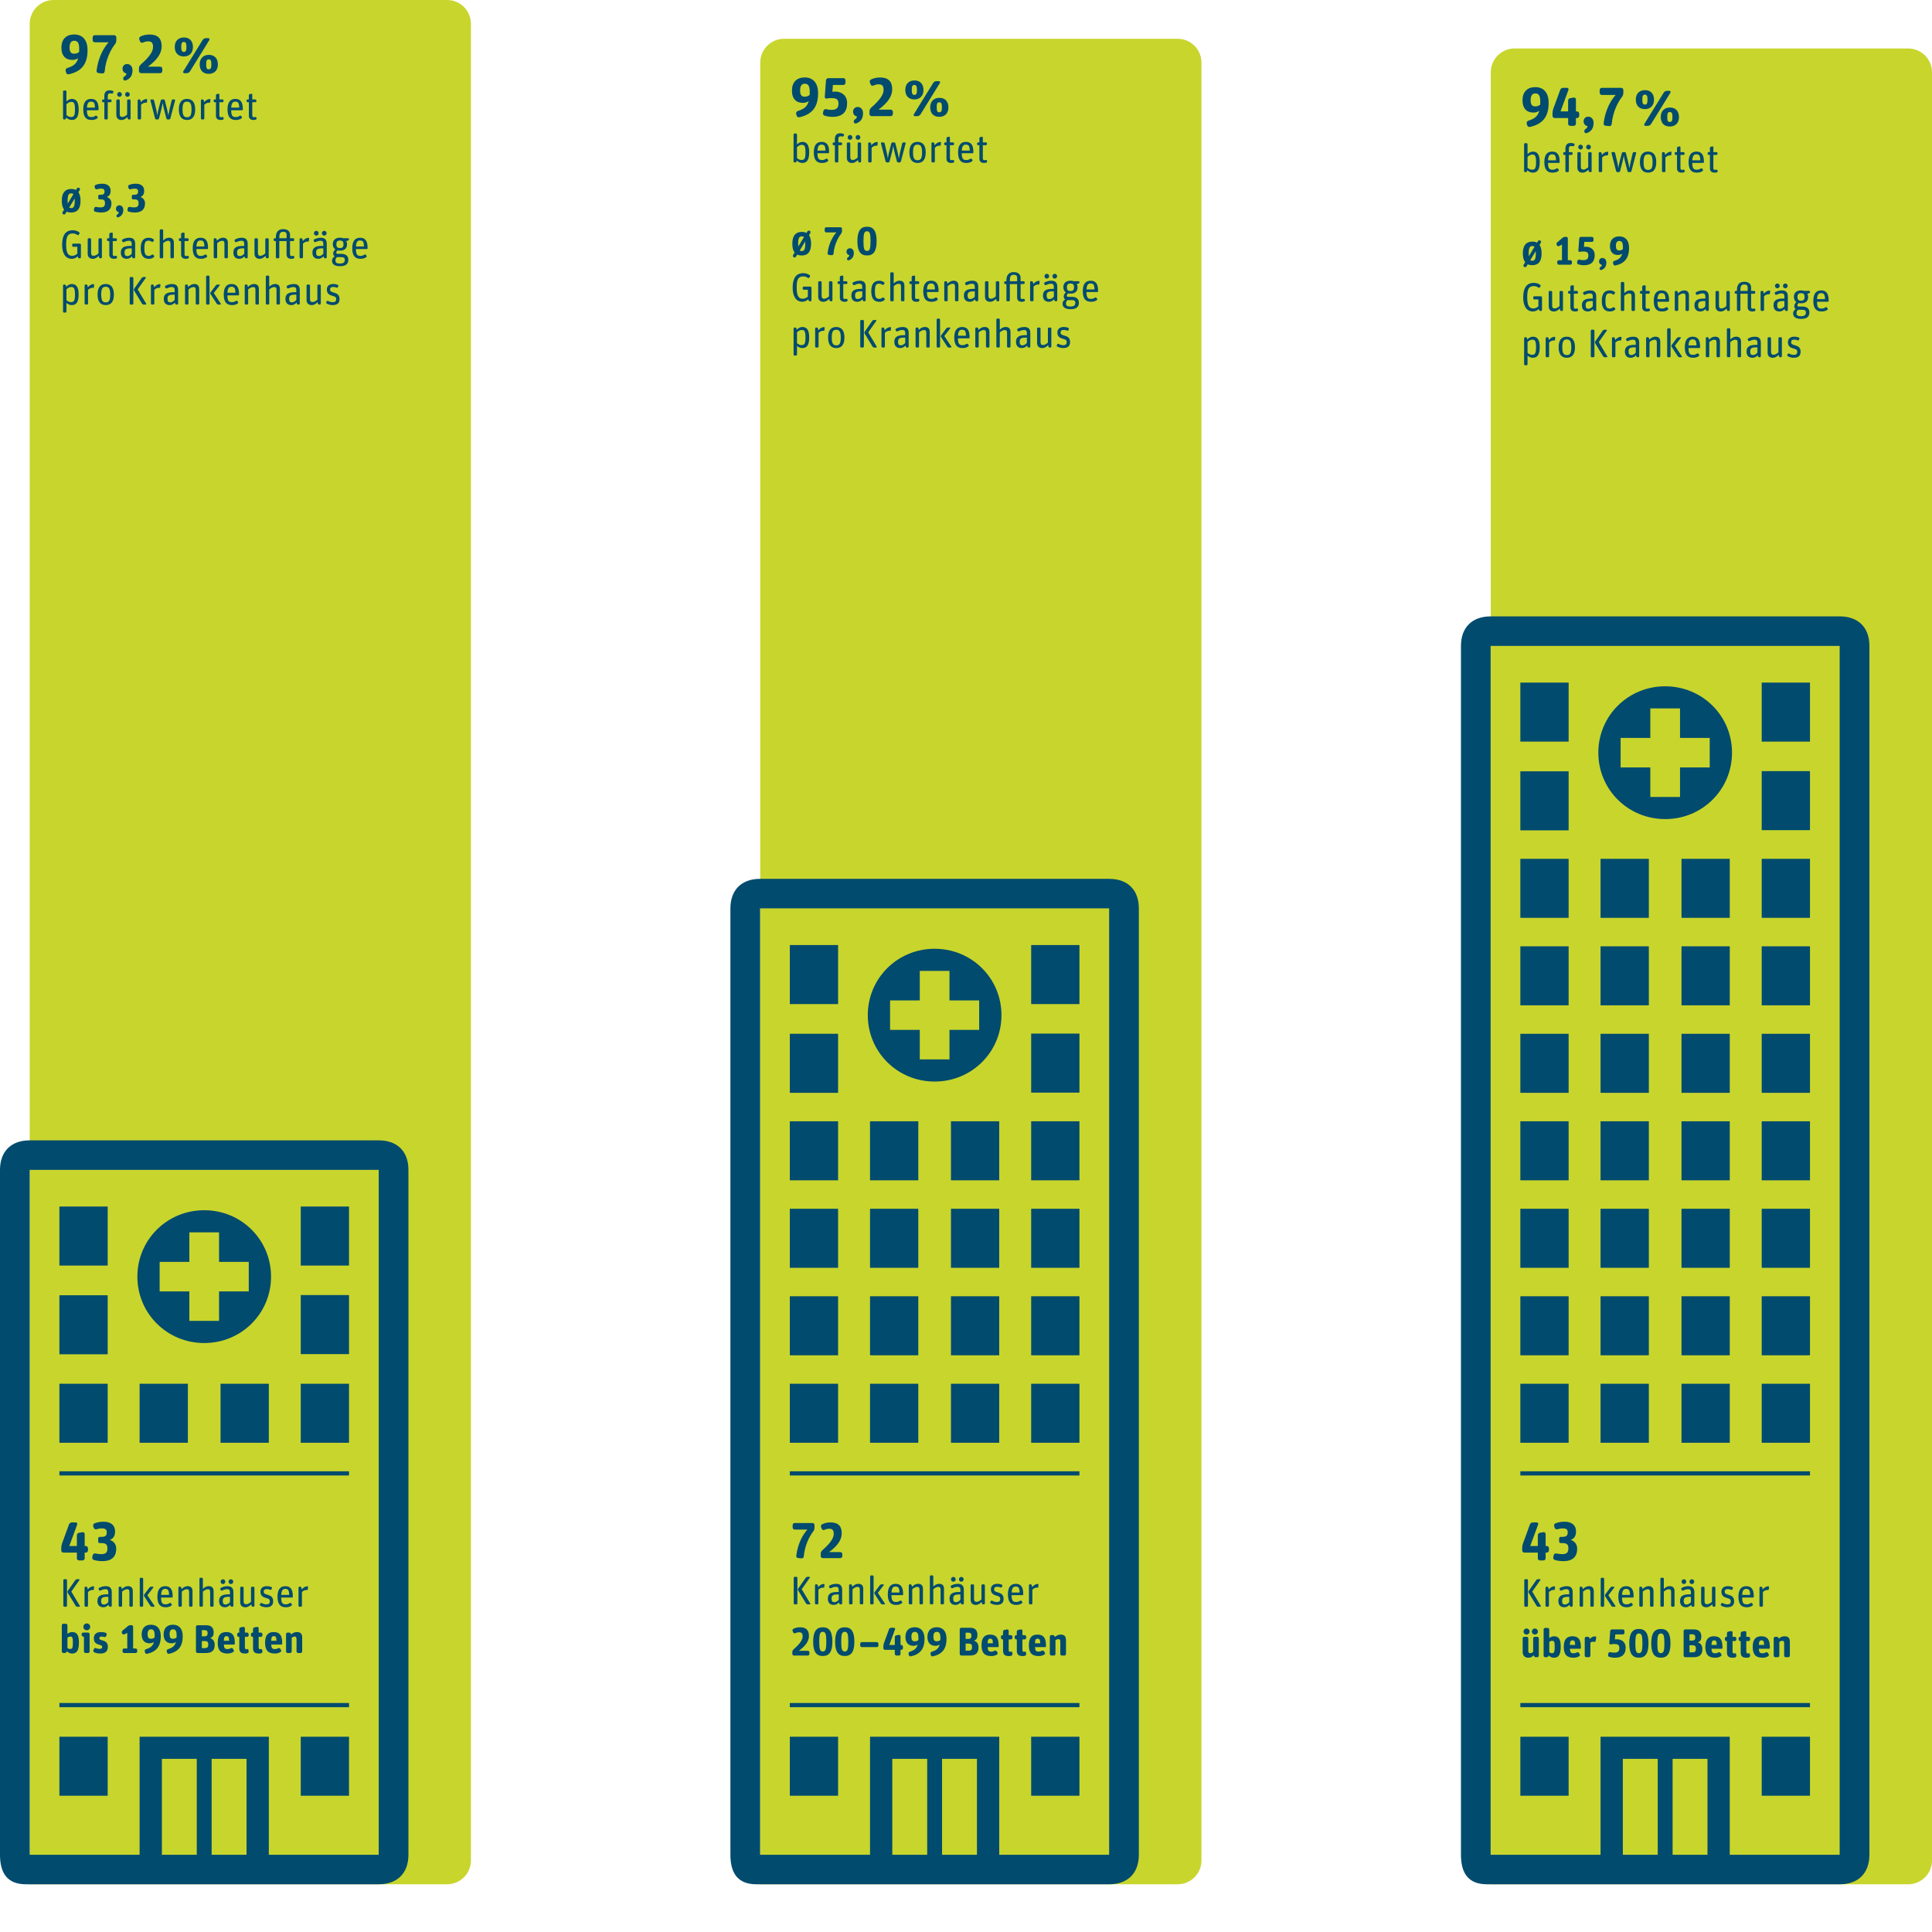
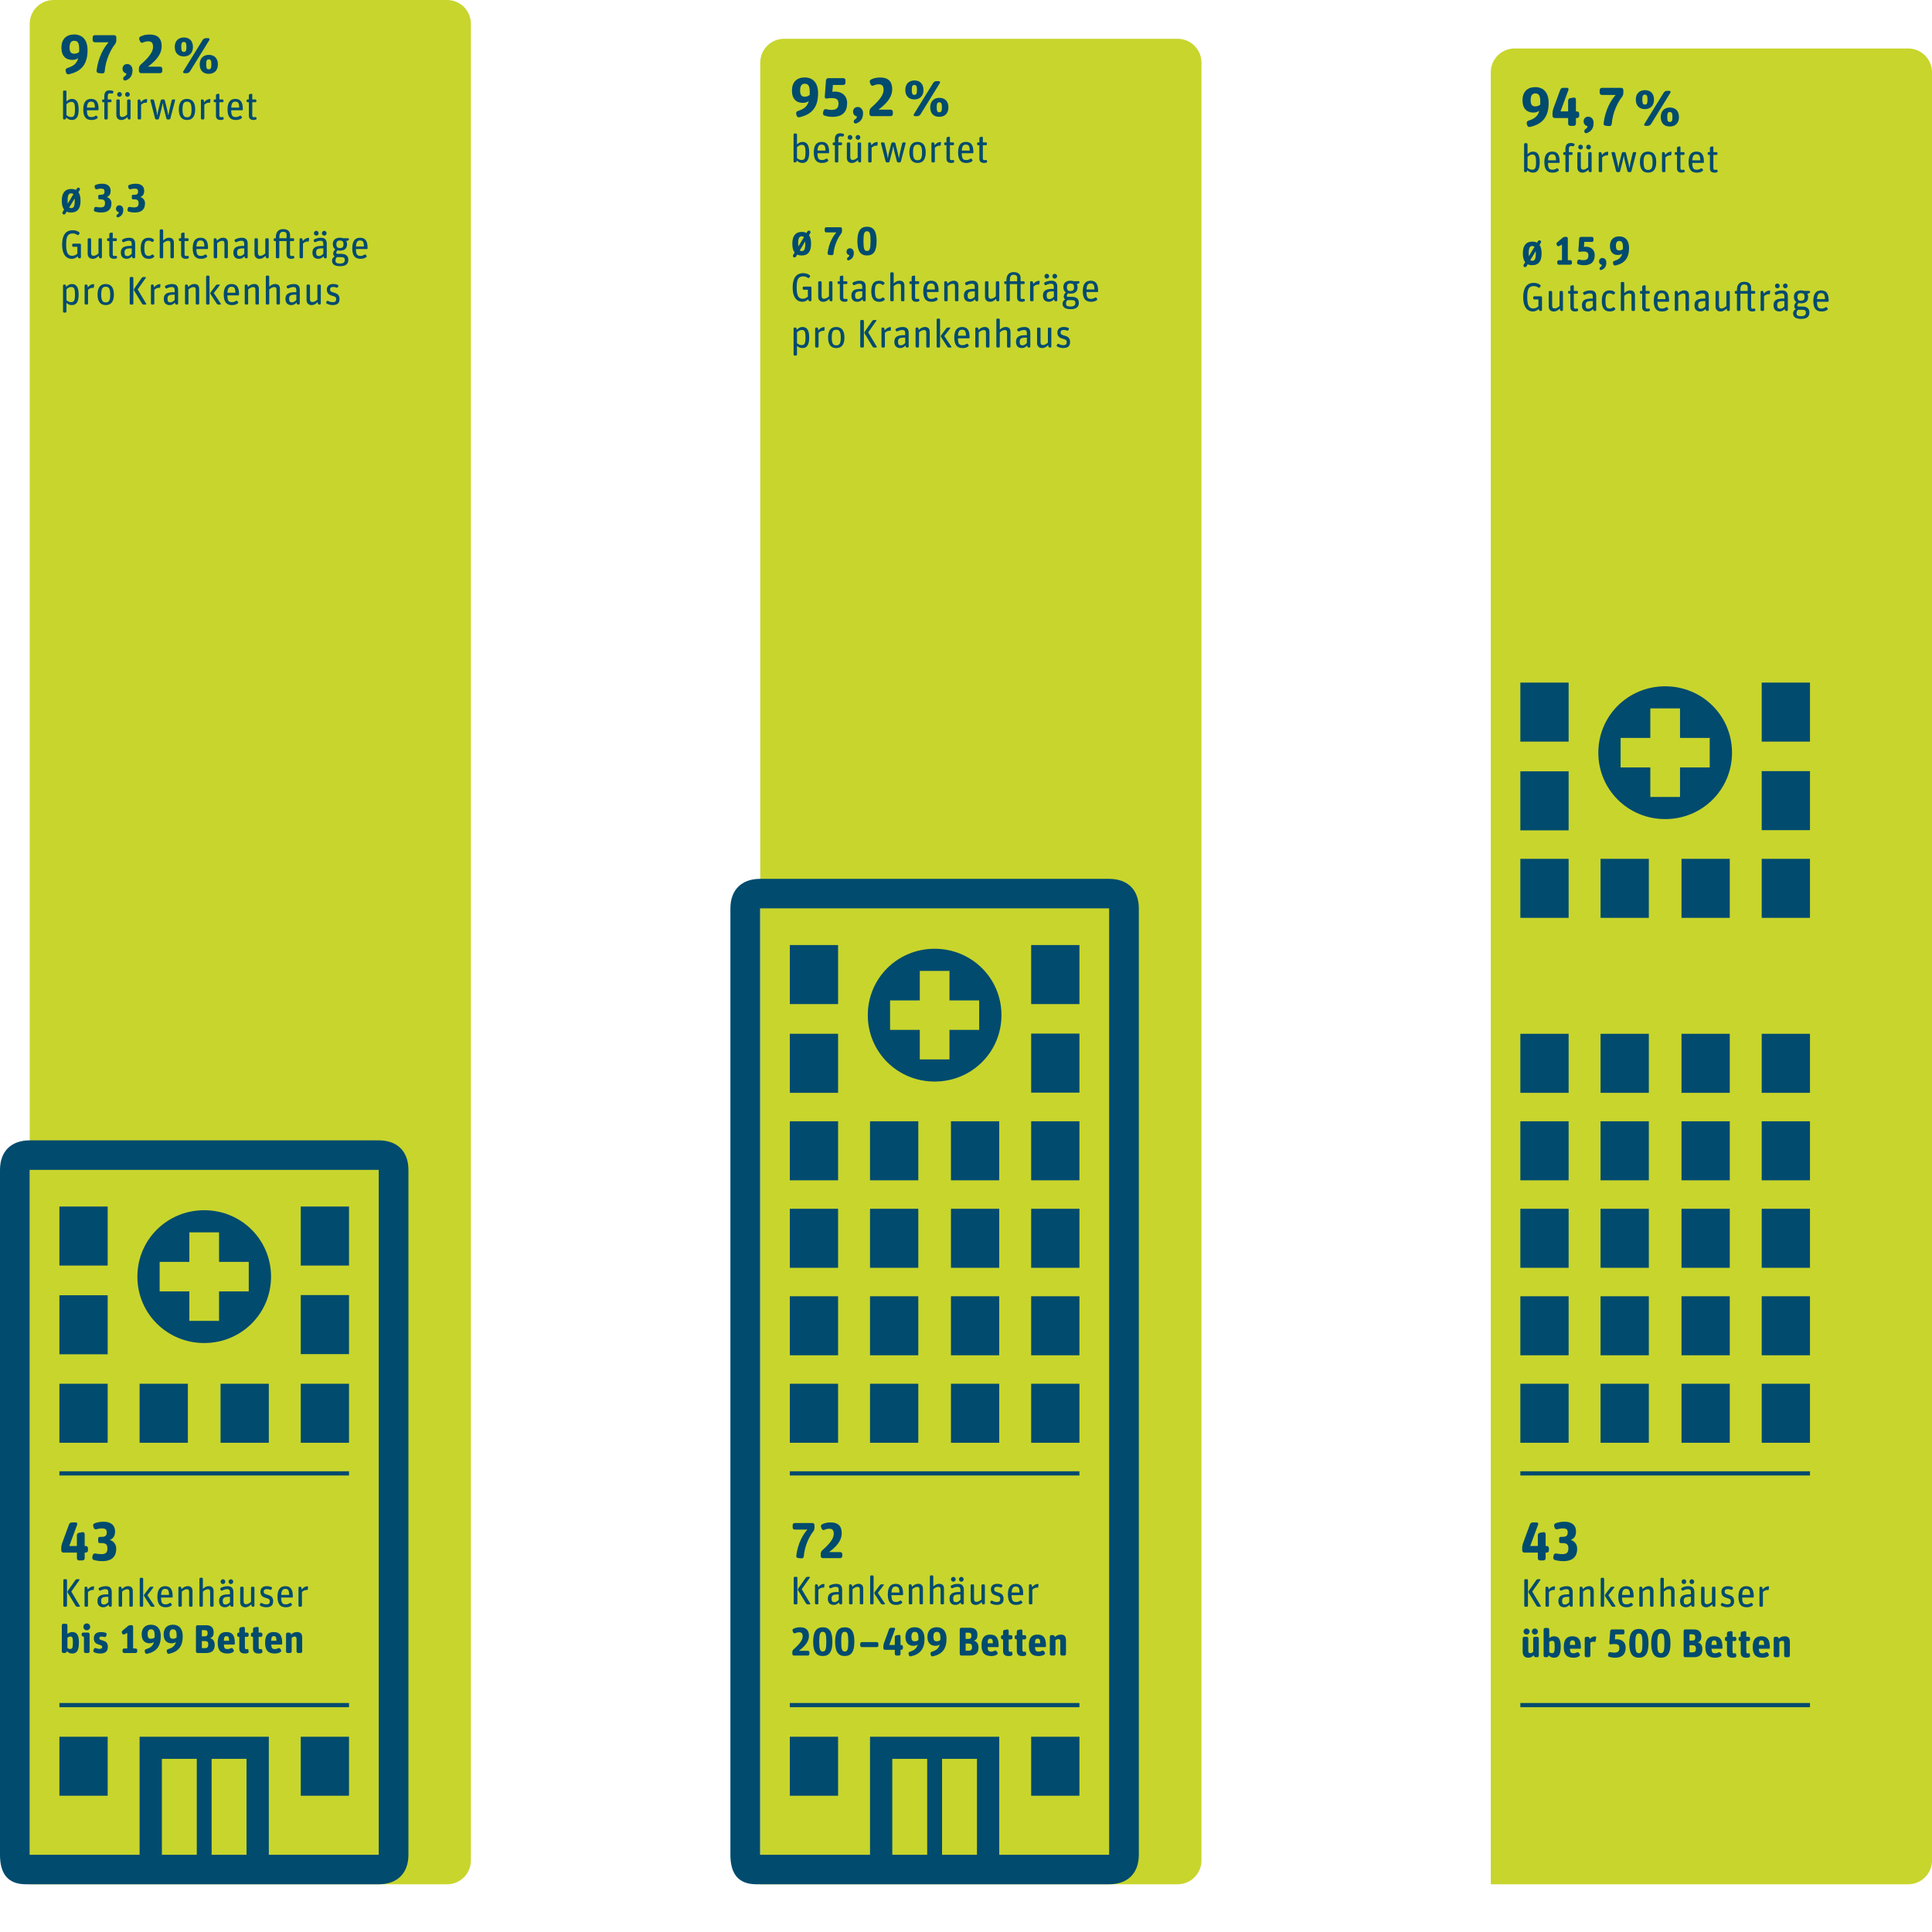
<svg xmlns="http://www.w3.org/2000/svg" id="Ebene_1" viewBox="0 0 1200 1200">
  <defs>
    <style>.cls-1{clip-path:url(#clippath);}.cls-2,.cls-3{fill:none;}.cls-2,.cls-4,.cls-5{stroke-width:0px;}.cls-3{stroke:#004b6e;stroke-width:2.61px;}.cls-4{fill:#c8d52d;}.cls-5{fill:#004b6e;}</style>
    <clipPath id="clippath">
      <rect class="cls-2" y="0" width="1200" height="1200" />
    </clipPath>
  </defs>
  <g class="cls-1">
    <path class="cls-4" d="M33.26,0c-8.18,0-14.81,6.63-14.81,14.81v1155.55h259.24c8.18,0,14.81-6.63,14.81-14.82V14.81c0-8.18-6.63-14.81-14.81-14.81H33.26Z" />
  </g>
  <path class="cls-4" d="M940.76,30.1c-8.18,0-14.81,6.63-14.81,14.81v1125.45h259.25c8.18,0,14.81-6.63,14.81-14.82V44.92c0-8.18-6.63-14.81-14.81-14.81h-244.43Z" />
  <path class="cls-3" d="M36.9,915.15h179.88M36.9,1059.07h179.88" />
  <path class="cls-5" d="M36.9,1115.37h29.98v-36.66h-29.98v36.66h0ZM186.8,1115.37h29.98v-36.66h-29.98v36.66h0ZM100.55,1152.03h21.68v-59.58h-21.68v59.58h0ZM253.68,1152.03c0,11.46-6.92,18.33-18.45,18.33H16.14C4.61,1170.36,0,1163.49,0,1152.03v-425.41c0-11.46,6.92-18.33,18.45-18.33h216.78c11.53,0,18.45,6.87,18.45,18.33v425.41h0ZM235.23,1152.03v-425.41H18.45v425.41h68.26v-73.32h80.26v73.32h68.26ZM153.13,1092.45h-21.68v59.58h21.68v-59.58h0Z" />
  <path class="cls-5" d="M36.9,896.13h29.98v-36.66h-29.98v36.66h0ZM186.8,896.13h29.98v-36.66h-29.98v36.66h0ZM136.99,896.13h29.98v-36.66h-29.98v36.66h0ZM86.71,896.13h29.98v-36.66h-29.98v36.66h0Z" />
  <path class="cls-5" d="M85.33,792.94c0,22.91,18.45,41.24,41.51,41.24s41.51-18.33,41.51-41.24-18.45-41.25-41.51-41.25-41.51,18.33-41.51,41.25h0ZM117.61,783.77v-18.33h18.45v18.33h18.45v18.33h-18.45v18.33h-18.45v-18.33h-18.45v-18.33h18.45Z" />
  <polygon class="cls-5" points="186.8 786.06 216.78 786.06 216.78 749.4 186.8 749.4 186.8 786.06 186.8 786.06" />
  <polygon class="cls-5" points="186.8 841.06 216.78 841.06 216.78 804.39 186.8 804.39 186.8 841.06 186.8 841.06" />
  <polygon class="cls-5" points="36.9 786.06 66.88 786.06 66.88 749.4 36.9 749.4 36.9 786.06 36.9 786.06" />
  <polygon class="cls-5" points="36.9 841.17 66.88 841.17 66.88 804.51 36.9 804.51 36.9 841.17 36.9 841.17" />
  <path class="cls-5" d="M49.01,1020.08c0-4.96-1.54-6.38-4.22-6.38-1.29,0-2.39.7-2.91,1.19v-5.36c0-.54-.45-.99-.99-.99h-1.51c-.55,0-.99.45-.99.99v16.19c0,.54.45.99.99.99h.87c.57,0,1.09-.4,1.24-.97l.05-.2c.67.77,1.81,1.49,3.18,1.49,2.85,0,4.29-1.61,4.29-6.95h0ZM41.89,1023.56v-6.33c.47-.4.99-.72,1.79-.72,1.29,0,1.59.64,1.59,3.77s-.35,3.95-1.71,3.95c-.75,0-1.29-.32-1.66-.67h0ZM54.67,1026.71c.55,0,.99-.45.99-.99v-10.7c0-.55-.45-.99-.99-.99h-2.98c-.55,0-.99.44-.99.99v.29c0,.58.4,1.1.97,1.22l.47.13v9.06c0,.54.45.99.99.99h1.54ZM56.01,1010.45c0-1.17-.94-2.11-2.13-2.11s-2.08.94-2.08,2.14.92,2.08,2.11,2.08,2.11-.94,2.11-2.11h0ZM66.98,1022.84c0-2.68-1.51-3.45-3.48-4-1.41-.4-1.79-.52-1.79-1.34,0-.7.5-.99,1.27-.99.62,0,1.19.07,1.74.24.52.15,1.09-.12,1.27-.64l.22-.72c.17-.52-.1-1.09-.62-1.26-.82-.28-1.71-.43-2.98-.43-2.7,0-4.32,1.32-4.32,3.85,0,2.38,1.17,3.38,3.03,3.92,1.61.47,2.16.67,2.16,1.57,0,.77-.55,1.12-1.71,1.12-.74,0-1.46-.18-2.11-.48-.5-.22-1.07.03-1.29.52l-.35.82c-.2.5.05,1.07.55,1.29.97.4,2.26.72,3.77.72,3.23,0,4.64-1.54,4.64-4.19h0ZM84.24,1026.71c.55,0,.99-.45.99-.99v-.82c0-.55-.45-.99-.99-.99h-1.56v-13.51c0-.54-.45-.99-.99-.99h-.6c-.6,0-1.29.25-1.74.65l-3.28,2.78c-.42.37-.57,1.01-.3,1.53l.15.3c.25.5.84.7,1.34.45l1.79-.92v9.71h-1.94c-.55,0-.99.44-.99.99v.82c0,.54.45.99.99.99h7.12ZM93.79,1017.87c-1.49,0-2.11-.81-2.11-2.85s.74-3.03,2.06-3.03c1.69,0,2.31,1.04,2.31,3.8,0,.45,0,.87-.02,1.27-.65.54-1.29.81-2.23.81h0ZM90.59,1024.4c-.52.17-.82.74-.69,1.27l.22.79c.15.55.69.87,1.22.75,5.91-1.3,8.51-4.75,8.51-10.95,0-4.84-2.48-7.12-6.08-7.12s-5.78,2.15-5.78,5.98,2.01,5.56,4.94,5.56c1.17,0,1.96-.33,2.68-.8-.74,2.73-2.43,3.68-5.01,4.52h0ZM107.44,1017.87c-1.49,0-2.11-.81-2.11-2.85s.74-3.03,2.06-3.03c1.69,0,2.31,1.04,2.31,3.8,0,.45,0,.87-.02,1.27-.65.54-1.29.81-2.23.81h0ZM104.24,1024.4c-.52.17-.82.74-.69,1.27l.22.79c.15.55.7.87,1.21.75,5.91-1.3,8.52-4.75,8.52-10.95,0-4.84-2.48-7.12-6.08-7.12s-5.78,2.15-5.78,5.98,2.01,5.56,4.94,5.56c1.17,0,1.96-.33,2.68-.8-.75,2.73-2.43,3.68-5.01,4.52h0ZM127.95,1026.71c3.67,0,5.41-1.56,5.41-5.06,0-2.49-1.27-3.75-2.88-4.12,1.74-.7,2.23-1.77,2.23-3.65,0-3.06-1.76-4.42-4.52-4.42h-5.49c-.55,0-.99.45-.99.99v15.27c0,.54.45.99.99.99h5.24ZM125.37,1019.29h1.94c1.59,0,2.06.79,2.06,2.16,0,1.54-.62,2.23-2.06,2.23h-1.94v-4.39h0ZM125.37,1012.51h1.79c1.27,0,1.81.6,1.81,1.86s-.45,1.99-1.76,1.99h-1.84v-3.85h0ZM144.8,1026.11c.47-.27.6-.89.3-1.33l-.42-.7c-.32-.45-.94-.6-1.41-.32-.55.3-1.17.52-1.96.52-1.54,0-2.16-.5-2.28-2.81h6.35c.25,0,.47-.22.47-.49v-.53c0-4.66-1.49-6.75-5.31-6.75-3.33,0-5.31,1.81-5.31,6.61s1.91,6.72,6.15,6.72c1.37,0,2.53-.37,3.43-.92h0ZM142.3,1019.09h-3.28c.1-2.29.52-2.86,1.64-2.86,1.34,0,1.59.82,1.64,2.86h0ZM148.63,1016.68v7.18c0,2.43,1.41,3.17,3.57,3.17.62,0,1.09-.07,1.51-.2.52-.15.84-.69.74-1.21l-.2-.97c-.05-.27-.32-.45-.6-.37-.17.05-.37.1-.6.1-.62,0-.94-.25-.94-1.34v-6.36h1.34c.55,0,.99-.45.99-.99v-.67c0-.55-.45-.99-.99-.99h-1.34v-2.71c0-.5-.42-.89-.94-.82l-1.59.25c-.55.07-.97.6-.97,1.17v2.11h-.3c-.55,0-.99.44-.99.99v.67c0,.54.45.99.99.99h.3ZM157.17,1016.68v7.18c0,2.43,1.41,3.17,3.57,3.17.62,0,1.09-.07,1.51-.2.52-.15.84-.69.74-1.21l-.2-.97c-.05-.27-.32-.45-.59-.37-.17.05-.37.1-.6.1-.62,0-.94-.25-.94-1.34v-6.36h1.34c.55,0,.99-.45.99-.99v-.67c0-.55-.45-.99-.99-.99h-1.34v-2.71c0-.5-.42-.89-.94-.82l-1.59.25c-.55.07-.97.6-.97,1.17v2.11h-.3c-.55,0-.99.44-.99.99v.67c0,.54.45.99.99.99h.3ZM174.22,1026.11c.47-.27.6-.89.3-1.33l-.42-.7c-.32-.45-.94-.6-1.41-.32-.55.3-1.17.52-1.96.52-1.54,0-2.16-.5-2.28-2.81h6.35c.25,0,.47-.22.47-.49v-.53c0-4.66-1.49-6.75-5.31-6.75-3.33,0-5.31,1.81-5.31,6.61s1.91,6.72,6.15,6.72c1.36,0,2.53-.37,3.43-.92h0ZM171.71,1019.09h-3.28c.1-2.29.52-2.86,1.64-2.86,1.34,0,1.59.82,1.64,2.86h0ZM180.18,1026.71c.55,0,.99-.45.99-.99v-8.47c.6-.47,1.07-.74,1.84-.74.72,0,1.17.27,1.17,1.49v7.72c0,.54.45.99.99.99h1.54c.55,0,.99-.45.99-.99v-8.52c0-2.58-1.14-3.5-3.3-3.5-1.59,0-2.63.65-3.58,1.54l-.05-.25c-.15-.57-.67-.96-1.24-.96h-.87c-.55,0-.99.44-.99.99v10.7c0,.54.45.99.99.99h1.51Z" />
  <path class="cls-5" d="M49.26,997.97c.3,0,.47-.3.32-.55l-5.29-8.86,5.04-7.17c.15-.22,0-.52-.27-.52h-1.22c-.4,0-.79.2-1.02.52l-4.72,6.77c-.22.3-.25.75-.05,1.07l4.96,8.19c.2.32.57.55.97.55h1.27ZM40.97,997.97c.35,0,.64-.3.64-.65v-15.81c0-.35-.3-.65-.64-.65h-.99c-.35,0-.64.3-.64.65v15.81c0,.35.3.65.64.65h.99ZM54,997.97c.35,0,.64-.3.64-.65v-8.49c.92-.84,1.69-1.27,2.83-1.27.12,0,.27,0,.4.02.2.03.37-.12.4-.3l.17-1.74c.02-.1-.07-.2-.17-.22-.07-.02-.17-.02-.25-.02-1.44,0-2.58.84-3.5,1.99l-.22-1.12c-.07-.37-.4-.64-.77-.64h-.37c-.35,0-.64.3-.64.64v11.14c0,.35.3.65.64.65h.84ZM67.41,996.73l.17.62c.1.37.45.62.82.62h.37c.35,0,.64-.3.64-.64v-8.37c0-2.66-1.26-3.75-3.7-3.75-1.69,0-2.98.45-4.1,1.04-.32.17-.45.57-.3.89l.25.47c.15.32.55.45.87.3.94-.47,1.99-.85,3.05-.85,1.61,0,1.79.85,1.79,2.24v.97h-1.02c-4.07,0-5.73,1.31-5.73,4.15,0,2.56,1.36,3.87,3.75,3.87,1.37,0,2.41-.77,3.13-1.56h0ZM62.81,994.42c0-1.81.6-2.61,3.73-2.61h.75v3.3c-.6.67-1.52,1.49-2.73,1.49s-1.74-.55-1.74-2.19h0ZM75.2,997.97c.35,0,.64-.3.64-.65v-8.74c.89-.79,2.01-1.49,3.01-1.49,1.12,0,1.52.4,1.52,1.81v8.41c0,.35.3.65.64.65h.84c.35,0,.64-.3.64-.65v-9.09c0-2.11-1.21-3.03-3-3.03-1.47,0-2.71.77-3.8,1.86l-.2-.92c-.07-.35-.4-.62-.77-.62h-.37c-.35,0-.64.3-.64.64v11.14c0,.35.3.65.64.65h.84ZM88.28,997.97c.35,0,.64-.3.64-.65v-16.68c0-.35-.3-.64-.64-.64h-.84c-.35,0-.64.3-.64.64v16.68c0,.35.3.65.64.65h.84ZM95.63,997.97c.27,0,.45-.3.3-.55l-4.37-6.6,3.67-4.77c.17-.22.02-.52-.25-.52h-1.12c-.4,0-.79.2-1.04.52l-3.23,4.32c-.25.32-.25.74-.05,1.07l3.87,5.98c.2.32.6.55.99.55h1.22ZM106.45,997.25c.3-.2.35-.62.15-.89l-.4-.52c-.2-.27-.62-.35-.92-.12-.64.45-1.34.77-2.41.77-2.06,0-2.8-.84-2.85-4.25h6.83c.22,0,.4-.17.4-.4v-.45c0-4.49-1.69-6.18-4.64-6.18s-4.86,1.81-4.86,6.53,1.83,6.55,5.09,6.55c1.56,0,2.61-.32,3.62-1.04h0ZM104.99,990.62h-4.94c.17-2.98,1.07-3.73,2.51-3.73,1.79,0,2.43.87,2.43,3.73h0ZM112.29,997.97c.35,0,.64-.3.64-.65v-8.74c.89-.79,2.01-1.49,3.01-1.49,1.12,0,1.52.4,1.52,1.81v8.41c0,.35.3.65.64.65h.84c.35,0,.64-.3.64-.65v-9.09c0-2.11-1.21-3.03-3-3.03-1.46,0-2.71.77-3.8,1.86l-.2-.92c-.08-.35-.4-.62-.77-.62h-.37c-.35,0-.64.3-.64.64v11.14c0,.35.3.65.64.65h.84ZM125.37,997.97c.35,0,.64-.3.64-.65v-8.74c.89-.79,2.01-1.49,3.01-1.49,1.12,0,1.51.4,1.51,1.81v8.41c0,.35.3.65.65.65h.84c.35,0,.64-.3.64-.65v-9.09c0-2.11-1.21-3.03-3-3.03-1.44,0-2.56.69-3.65,1.71v-6.28c0-.35-.3-.64-.64-.64h-.84c-.35,0-.64.3-.64.64v16.68c0,.35.3.65.64.65h.84ZM142.97,996.73l.17.62c.1.37.45.62.82.62h.37c.35,0,.64-.3.64-.64v-8.37c0-2.66-1.26-3.75-3.7-3.75-1.69,0-2.98.45-4.1,1.04-.32.17-.45.57-.3.89l.25.47c.15.32.55.45.87.3.94-.47,1.99-.85,3.05-.85,1.61,0,1.79.85,1.79,2.24v.97h-1.02c-4.07,0-5.73,1.31-5.73,4.15,0,2.56,1.36,3.87,3.75,3.87,1.37,0,2.41-.77,3.13-1.56h0ZM138.37,994.42c0-1.81.6-2.61,3.73-2.61h.75v3.3c-.6.67-1.52,1.49-2.73,1.49s-1.74-.55-1.74-2.19h0ZM139.94,982.4c0-.82-.69-1.49-1.46-1.49s-1.46.67-1.46,1.49.69,1.49,1.46,1.49,1.46-.67,1.46-1.49h0ZM144.88,982.4c0-.82-.7-1.49-1.47-1.49s-1.46.67-1.46,1.49.69,1.49,1.46,1.49,1.47-.67,1.47-1.49h0ZM156.05,996.43l.2.92c.07.35.4.62.77.62h.37c.35,0,.64-.3.64-.64v-11.14c0-.35-.3-.65-.64-.65h-.84c-.35,0-.64.3-.64.65v8.74c-.92.82-1.99,1.49-2.98,1.49-1.12,0-1.62-.5-1.62-1.96v-8.27c0-.35-.3-.65-.64-.65h-.84c-.35,0-.64.3-.64.65v8.94c0,2.16,1.39,3.17,3.18,3.17,1.47,0,2.66-.79,3.7-1.86h0ZM169.68,994.57c0-2.81-1.74-3.55-3.65-4.07-1.71-.47-2.24-.77-2.24-1.94,0-1.07.62-1.54,1.96-1.54.75,0,1.32.1,2.04.42.35.15.72-.02.87-.35l.22-.5c.15-.32,0-.72-.32-.87-.8-.32-1.69-.52-2.88-.52-2.73,0-3.89,1.59-3.89,3.4,0,2.46,1.44,3.38,3.17,3.85,1.99.55,2.63.82,2.63,2.21,0,1.17-.52,1.84-2.21,1.84-1.02,0-1.91-.3-2.78-.79-.3-.17-.69-.08-.87.25l-.27.47c-.17.3-.07.69.22.89.92.52,2.23.97,3.6.97,2.93,0,4.39-1.14,4.39-3.72h0ZM181.07,997.25c.3-.2.35-.62.15-.89l-.4-.52c-.2-.27-.62-.35-.92-.12-.65.45-1.34.77-2.41.77-2.06,0-2.8-.84-2.85-4.25h6.83c.22,0,.4-.17.4-.4v-.45c0-4.49-1.69-6.18-4.64-6.18s-4.86,1.81-4.86,6.53,1.83,6.55,5.09,6.55c1.56,0,2.61-.32,3.62-1.04h0ZM179.61,990.62h-4.94c.17-2.98,1.07-3.73,2.51-3.73,1.79,0,2.43.87,2.43,3.73h0ZM186.9,997.97c.35,0,.64-.3.64-.65v-8.49c.92-.84,1.69-1.27,2.83-1.27.12,0,.27,0,.4.02.2.03.37-.12.4-.3l.17-1.74c.03-.1-.07-.2-.17-.22-.07-.02-.17-.02-.25-.02-1.44,0-2.58.84-3.5,1.99l-.22-1.12c-.07-.37-.4-.64-.77-.64h-.37c-.35,0-.65.3-.65.64v11.14c0,.35.3.65.65.65h.84Z" />
  <path class="cls-5" d="M47.74,967.86c0,.75.61,1.36,1.36,1.36h2.14c.75,0,1.36-.61,1.36-1.36v-3.5h.68c.75,0,1.36-.61,1.36-1.36v-1.39c0-.75-.61-1.36-1.36-1.36h-.68v-7.44c0-.71-.64-1.26-1.32-1.15l-2.21.37c-.75.1-1.32.78-1.32,1.56v6.66h-4.72l4.93-13.35c.24-.65-.2-1.29-.88-1.29h-2.41c-.82,0-1.56.51-1.83,1.29l-4.31,11.79c-.27.75-.48,1.87-.48,2.65v1.66c0,.75.61,1.36,1.36,1.36h8.36v3.5h0ZM72.19,962.02c0-2.58-1.29-4.69-4.01-5.54,2.41-.88,3.29-2.78,3.29-5.3,0-3.91-2.72-6.01-7.13-6.01-2.28,0-4.11.41-5.57.98-.71.27-1.09,1.05-.88,1.77l.34,1.05c.24.71,1.02,1.09,1.7.88,1.05-.34,2.14-.54,3.33-.54,2.34,0,3.06.78,3.06,2.48,0,1.97-.85,2.79-3.3,2.79h-1.05c-.54,0-.99.44-.99.98v1.93c0,.51.44.95.95.95h1.02c2.75,0,3.77.85,3.77,3.2,0,2.55-.88,3.67-3.87,3.67-1.12,0-2.41-.17-3.63-.41-.75-.14-1.46.34-1.63,1.09l-.27,1.25c-.17.75.31,1.49,1.02,1.7,1.49.41,3.23.71,5.23.71,6.28,0,8.62-3.22,8.62-7.64h0Z" />
  <path class="cls-4" d="M487.01,24.08c-8.18,0-14.81,6.63-14.81,14.81v1131.47h259.24c8.18,0,14.81-6.63,14.81-14.82V38.9c0-8.18-6.63-14.81-14.81-14.81h-244.43Z" />
  <path class="cls-5" d="M490.57,1115.37h29.98v-36.66h-29.98v36.66h0ZM640.48,1115.37h29.98v-36.66h-29.98v36.66h0ZM554.22,1152.03h21.68v-59.58h-21.68v59.58h0ZM707.35,1152.03c0,11.46-6.92,18.33-18.45,18.33h-219.09c-11.53,0-16.14-6.87-16.14-18.33v-587.83c0-11.46,6.92-18.33,18.45-18.33h216.78c11.53,0,18.45,6.87,18.45,18.33v587.83h0ZM688.91,1152.03v-587.83h-216.78v587.83h68.26v-73.32h80.26v73.32h68.26ZM606.81,1092.45h-21.68v59.58h21.68v-59.58h0Z" />
  <path class="cls-5" d="M490.57,896.13h29.98v-36.66h-29.98v36.66h0ZM640.48,896.13h29.98v-36.66h-29.98v36.66h0ZM590.66,896.13h29.98v-36.66h-29.98v36.66h0ZM540.39,896.13h29.98v-36.66h-29.98v36.66h0Z" />
  <path class="cls-5" d="M490.57,787.45h29.98v-36.66h-29.98v36.66h0ZM640.48,787.45h29.98v-36.66h-29.98v36.66h0ZM590.66,787.45h29.98v-36.66h-29.98v36.66h0ZM540.39,787.45h29.98v-36.66h-29.98v36.66h0Z" />
  <path class="cls-5" d="M490.57,841.79h29.98v-36.66h-29.98v36.66h0ZM640.48,841.79h29.98v-36.66h-29.98v36.66h0ZM590.66,841.79h29.98v-36.66h-29.98v36.66h0ZM540.39,841.79h29.98v-36.66h-29.98v36.66h0Z" />
  <path class="cls-5" d="M490.57,733.11h29.98v-36.66h-29.98v36.66h0ZM640.48,733.11h29.98v-36.66h-29.98v36.66h0ZM590.66,733.11h29.98v-36.66h-29.98v36.66h0ZM540.39,733.11h29.98v-36.66h-29.98v36.66h0Z" />
  <path class="cls-5" d="M539,630.53c0,22.91,18.45,41.24,41.51,41.24s41.51-18.33,41.51-41.24-18.45-41.24-41.51-41.24-41.51,18.33-41.51,41.24h0ZM571.29,621.36v-18.33h18.45v18.33h18.45v18.33h-18.45v18.33h-18.45v-18.33h-18.45v-18.33h18.45Z" />
  <polygon class="cls-5" points="640.48 623.65 670.46 623.65 670.46 586.99 640.48 586.99 640.48 623.65 640.48 623.65" />
  <polygon class="cls-5" points="640.48 678.65 670.46 678.65 670.46 641.98 640.48 641.98 640.48 678.65 640.48 678.65" />
  <polygon class="cls-5" points="490.57 623.65 520.55 623.65 520.55 586.99 490.57 586.99 490.57 623.65 490.57 623.65" />
  <polygon class="cls-5" points="490.57 678.77 520.55 678.77 520.55 642.1 490.57 642.1 490.57 678.77 490.57 678.77" />
  <path class="cls-3" d="M490.57,915.15h179.88M490.57,1059.07h179.88" />
  <path class="cls-5" d="M501.74,1028.29c.55,0,.99-.45.99-1v-.96c0-.55-.45-1-.99-1h-5.53c4.94-3.62,6.23-6.65,6.23-9.28,0-3.55-1.83-5.31-5.48-5.31-1.81,0-3.1.4-4.14.92-.5.24-.72.84-.52,1.34l.35.89c.2.49.77.74,1.27.52.74-.35,1.49-.57,2.41-.57,1.59,0,2.21.77,2.21,2.51,0,1.83-1.12,4.14-5.66,8.12-.45.39-.75,1.04-.75,1.66v1.16c0,.55.45,1,.99,1h8.64ZM517.01,1019.65c0-6.16-1.86-8.91-5.96-8.91s-5.98,2.8-5.98,8.96,1.89,8.88,5.98,8.88,5.96-2.75,5.96-8.93h0ZM508.84,1019.62c0-4.79.52-6.08,2.21-6.08s2.19,1.32,2.19,6.08-.5,6.16-2.19,6.16-2.21-1.34-2.21-6.16h0ZM530.66,1019.65c0-6.16-1.86-8.91-5.96-8.91s-5.98,2.8-5.98,8.96,1.89,8.88,5.98,8.88,5.96-2.75,5.96-8.93h0ZM522.49,1019.62c0-4.79.52-6.08,2.21-6.08s2.19,1.32,2.19,6.08-.5,6.16-2.19,6.16-2.21-1.34-2.21-6.16h0ZM544.59,1023.05c.55,0,.99-.45.99-.99v-1.12c0-.55-.45-.99-.99-.99h-9.31c-.55,0-.99.44-.99.99v1.12c0,.54.45.99.99.99h9.31ZM555.79,1027.29c0,.55.45,1,.99,1h1.56c.54,0,.99-.45.99-1v-2.55h.5c.55,0,.99-.45.99-1v-1.01c0-.55-.45-.99-.99-.99h-.5v-5.44c0-.52-.47-.92-.97-.84l-1.61.27c-.54.07-.97.57-.97,1.14v4.87h-3.45l3.6-9.76c.17-.47-.15-.94-.65-.94h-1.76c-.6,0-1.14.37-1.34.94l-3.15,8.61c-.2.55-.35,1.37-.35,1.94v1.21c0,.55.45,1,.99,1h6.11v2.55h0ZM568.19,1019.45c-1.49,0-2.11-.82-2.11-2.85s.75-3.03,2.06-3.03c1.69,0,2.31,1.04,2.31,3.8,0,.44,0,.86-.02,1.26-.65.55-1.29.82-2.24.82h0ZM564.99,1025.98c-.52.17-.82.74-.69,1.26l.22.8c.15.54.69.87,1.21.74,5.91-1.29,8.51-4.74,8.51-10.94,0-4.84-2.48-7.13-6.08-7.13s-5.78,2.16-5.78,5.98,2.01,5.56,4.94,5.56c1.17,0,1.96-.32,2.68-.79-.74,2.73-2.43,3.67-5.01,4.52h0ZM581.85,1019.45c-1.49,0-2.11-.82-2.11-2.85s.74-3.03,2.06-3.03c1.69,0,2.31,1.04,2.31,3.8,0,.44,0,.86-.03,1.26-.64.55-1.29.82-2.23.82h0ZM578.65,1025.98c-.52.17-.82.74-.7,1.26l.22.8c.15.54.69.87,1.22.74,5.91-1.29,8.51-4.74,8.51-10.94,0-4.84-2.48-7.13-6.08-7.13s-5.78,2.16-5.78,5.98,2.01,5.56,4.94,5.56c1.17,0,1.96-.32,2.68-.79-.74,2.73-2.43,3.67-5.01,4.52h0ZM602.35,1028.29c3.67,0,5.41-1.57,5.41-5.07,0-2.48-1.26-3.75-2.88-4.12,1.74-.69,2.23-1.76,2.23-3.65,0-3.05-1.76-4.41-4.52-4.41h-5.49c-.55,0-.99.44-.99.99v15.26c0,.55.45,1,.99,1h5.24ZM599.77,1020.86h1.94c1.59,0,2.06.8,2.06,2.16,0,1.54-.62,2.24-2.06,2.24h-1.94v-4.4h0ZM599.77,1014.09h1.79c1.27,0,1.81.59,1.81,1.86s-.45,1.99-1.76,1.99h-1.84v-3.85h0ZM619.21,1027.69c.47-.27.6-.89.3-1.34l-.42-.69c-.32-.45-.94-.6-1.41-.33-.55.3-1.17.53-1.96.53-1.54,0-2.16-.5-2.28-2.81h6.36c.25,0,.47-.23.47-.5v-.52c0-4.67-1.49-6.75-5.31-6.75-3.33,0-5.31,1.81-5.31,6.6s1.91,6.73,6.15,6.73c1.36,0,2.53-.37,3.42-.92h0ZM616.7,1020.67h-3.28c.1-2.29.52-2.86,1.64-2.86,1.34,0,1.59.82,1.64,2.86h0ZM623.03,1018.26v7.17c0,2.43,1.41,3.18,3.57,3.18.62,0,1.09-.08,1.51-.2.52-.15.84-.69.74-1.21l-.2-.97c-.05-.27-.32-.45-.6-.37-.17.05-.37.1-.6.1-.62,0-.94-.25-.94-1.35v-6.35h1.34c.55,0,.99-.45.99-.99v-.67c0-.55-.45-1-.99-1h-1.34v-2.7c0-.5-.42-.9-.94-.82l-1.59.25c-.55.07-.97.59-.97,1.16v2.11h-.3c-.55,0-.99.45-.99,1v.67c0,.54.45.99.99.99h.3ZM631.57,1018.26v7.17c0,2.43,1.41,3.18,3.57,3.18.62,0,1.09-.08,1.51-.2.52-.15.84-.69.74-1.21l-.2-.97c-.05-.27-.32-.45-.6-.37-.17.05-.37.1-.6.1-.62,0-.94-.25-.94-1.35v-6.35h1.34c.55,0,.99-.45.99-.99v-.67c0-.55-.45-1-.99-1h-1.34v-2.7c0-.5-.42-.9-.94-.82l-1.59.25c-.55.07-.97.59-.97,1.16v2.11h-.3c-.55,0-.99.45-.99,1v.67c0,.54.45.99.99.99h.3ZM648.62,1027.69c.47-.27.6-.89.3-1.34l-.42-.69c-.32-.45-.94-.6-1.42-.33-.55.3-1.17.53-1.96.53-1.54,0-2.16-.5-2.28-2.81h6.35c.25,0,.47-.23.47-.5v-.52c0-4.67-1.49-6.75-5.31-6.75-3.33,0-5.31,1.81-5.31,6.6s1.91,6.73,6.15,6.73c1.36,0,2.53-.37,3.42-.92h0ZM646.11,1020.67h-3.28c.1-2.29.52-2.86,1.64-2.86,1.34,0,1.59.82,1.64,2.86h0ZM654.58,1028.29c.54,0,.99-.45.99-1v-8.46c.6-.47,1.07-.75,1.84-.75.72,0,1.17.28,1.17,1.49v7.72c0,.55.45,1,.99,1h1.54c.55,0,.99-.45.99-1v-8.51c0-2.58-1.14-3.5-3.3-3.5-1.59,0-2.63.65-3.58,1.54l-.05-.25c-.15-.57-.67-.97-1.24-.97h-.87c-.55,0-.99.45-.99,1v10.69c0,.55.45,1,.99,1h1.51Z" />
  <path class="cls-5" d="M502.93,996.5c.3,0,.47-.3.32-.55l-5.29-8.86,5.04-7.17c.15-.22,0-.52-.27-.52h-1.22c-.4,0-.79.2-1.02.52l-4.72,6.78c-.22.3-.25.74-.05,1.07l4.96,8.19c.2.32.57.55.97.55h1.27ZM494.64,996.5c.35,0,.64-.3.64-.65v-15.81c0-.35-.3-.65-.64-.65h-.99c-.35,0-.64.3-.64.65v15.81c0,.35.3.65.64.65h.99ZM507.68,996.5c.35,0,.64-.3.64-.65v-8.49c.92-.84,1.69-1.27,2.83-1.27.13,0,.27,0,.4.02.2.02.37-.12.4-.3l.17-1.74c.02-.1-.08-.2-.17-.22-.08-.02-.17-.02-.25-.02-1.44,0-2.58.84-3.5,1.98l-.22-1.12c-.08-.37-.4-.65-.77-.65h-.37c-.35,0-.64.3-.64.65v11.14c0,.35.3.65.64.65h.84ZM521.08,995.27l.17.62c.1.37.45.62.82.62h.37c.35,0,.64-.3.64-.64v-8.37c0-2.66-1.26-3.75-3.7-3.75-1.69,0-2.98.45-4.1,1.04-.32.17-.45.57-.3.89l.25.47c.15.32.54.45.87.3.94-.47,1.99-.84,3.05-.84,1.62,0,1.79.84,1.79,2.24v.97h-1.02c-4.07,0-5.73,1.31-5.73,4.14,0,2.56,1.36,3.87,3.75,3.87,1.37,0,2.41-.77,3.13-1.56h0ZM516.49,992.96c0-1.81.6-2.61,3.73-2.61h.75v3.3c-.6.67-1.52,1.49-2.73,1.49s-1.74-.55-1.74-2.19h0ZM528.88,996.5c.35,0,.64-.3.64-.65v-8.74c.89-.79,2.01-1.49,3.01-1.49,1.12,0,1.52.4,1.52,1.81v8.41c0,.35.3.65.64.65h.84c.35,0,.64-.3.64-.65v-9.08c0-2.11-1.21-3.03-3-3.03-1.47,0-2.71.77-3.8,1.86l-.2-.92c-.07-.35-.4-.62-.77-.62h-.37c-.35,0-.64.3-.64.64v11.14c0,.35.3.65.64.65h.84ZM541.96,996.5c.35,0,.64-.3.64-.65v-16.68c0-.35-.3-.65-.64-.65h-.84c-.35,0-.65.3-.65.65v16.68c0,.35.3.65.65.65h.84ZM549.3,996.5c.27,0,.45-.3.3-.55l-4.37-6.6,3.67-4.77c.17-.22.02-.52-.25-.52h-1.12c-.4,0-.79.2-1.04.52l-3.23,4.32c-.25.32-.25.75-.05,1.07l3.87,5.98c.2.32.6.55.99.55h1.22ZM560.13,995.79c.3-.2.35-.62.15-.89l-.4-.52c-.2-.27-.62-.35-.92-.12-.65.45-1.34.77-2.41.77-2.06,0-2.8-.84-2.85-4.25h6.83c.22,0,.4-.17.4-.4v-.45c0-4.49-1.69-6.18-4.64-6.18s-4.86,1.81-4.86,6.53,1.83,6.55,5.09,6.55c1.56,0,2.61-.32,3.62-1.04h0ZM558.66,989.16h-4.94c.17-2.98,1.07-3.73,2.51-3.73,1.79,0,2.43.87,2.43,3.73h0ZM565.96,996.5c.35,0,.65-.3.65-.65v-8.74c.89-.79,2.01-1.49,3.01-1.49,1.12,0,1.52.4,1.52,1.81v8.41c0,.35.3.65.64.65h.84c.35,0,.64-.3.64-.65v-9.08c0-2.11-1.21-3.03-3-3.03-1.47,0-2.71.77-3.8,1.86l-.2-.92c-.07-.35-.4-.62-.77-.62h-.37c-.35,0-.65.3-.65.64v11.14c0,.35.3.65.65.65h.84ZM579.04,996.5c.35,0,.64-.3.64-.65v-8.74c.89-.79,2.01-1.49,3.01-1.49,1.12,0,1.52.4,1.52,1.81v8.41c0,.35.3.65.64.65h.84c.35,0,.64-.3.64-.65v-9.08c0-2.11-1.21-3.03-3-3.03-1.44,0-2.56.69-3.65,1.71v-6.28c0-.35-.3-.65-.64-.65h-.84c-.35,0-.64.3-.64.65v16.68c0,.35.3.65.64.65h.84ZM596.64,995.27l.17.62c.1.37.45.62.82.62h.37c.35,0,.65-.3.65-.64v-8.37c0-2.66-1.26-3.75-3.7-3.75-1.69,0-2.98.45-4.1,1.04-.32.17-.45.57-.3.89l.25.47c.15.32.55.45.87.3.94-.47,1.99-.84,3.06-.84,1.61,0,1.79.84,1.79,2.24v.97h-1.02c-4.07,0-5.73,1.31-5.73,4.14,0,2.56,1.36,3.87,3.75,3.87,1.37,0,2.41-.77,3.13-1.56h0ZM592.05,992.96c0-1.81.6-2.61,3.73-2.61h.74v3.3c-.6.67-1.52,1.49-2.73,1.49s-1.74-.55-1.74-2.19h0ZM593.61,980.94c0-.82-.7-1.49-1.46-1.49s-1.47.67-1.47,1.49.7,1.49,1.47,1.49,1.46-.67,1.46-1.49h0ZM598.55,980.94c0-.82-.69-1.49-1.46-1.49s-1.46.67-1.46,1.49.7,1.49,1.46,1.49,1.46-.67,1.46-1.49h0ZM609.73,994.97l.2.92c.07.35.4.62.77.62h.37c.35,0,.65-.3.65-.64v-11.15c0-.35-.3-.65-.65-.65h-.84c-.35,0-.64.3-.64.65v8.74c-.92.82-1.99,1.49-2.98,1.49-1.12,0-1.61-.5-1.61-1.96v-8.27c0-.35-.3-.65-.64-.65h-.84c-.35,0-.64.3-.64.65v8.94c0,2.16,1.39,3.17,3.17,3.17,1.47,0,2.66-.79,3.7-1.86h0ZM623.35,993.11c0-2.81-1.74-3.55-3.65-4.07-1.71-.47-2.23-.77-2.23-1.94,0-1.07.62-1.54,1.96-1.54.74,0,1.32.1,2.04.42.35.15.72-.02.87-.35l.22-.5c.15-.32,0-.72-.32-.87-.79-.32-1.69-.52-2.88-.52-2.73,0-3.89,1.59-3.89,3.4,0,2.46,1.44,3.38,3.17,3.85,1.99.55,2.63.82,2.63,2.21,0,1.17-.52,1.84-2.21,1.84-1.02,0-1.91-.3-2.78-.8-.3-.17-.69-.07-.87.25l-.27.47c-.17.3-.07.7.22.89.92.52,2.23.97,3.6.97,2.93,0,4.39-1.14,4.39-3.72h0ZM634.75,995.79c.3-.2.35-.62.15-.89l-.4-.52c-.2-.27-.62-.35-.92-.12-.64.45-1.34.77-2.41.77-2.06,0-2.81-.84-2.86-4.25h6.83c.22,0,.4-.17.4-.4v-.45c0-4.49-1.69-6.18-4.64-6.18s-4.86,1.81-4.86,6.53,1.83,6.55,5.08,6.55c1.56,0,2.61-.32,3.62-1.04h0ZM633.28,989.16h-4.94c.17-2.98,1.07-3.73,2.51-3.73,1.79,0,2.43.87,2.43,3.73h0ZM640.58,996.5c.35,0,.64-.3.64-.65v-8.49c.92-.84,1.69-1.27,2.83-1.27.12,0,.27,0,.4.02.2.02.37-.12.4-.3l.17-1.74c.03-.1-.07-.2-.17-.22-.08-.02-.17-.02-.25-.02-1.44,0-2.58.84-3.5,1.98l-.22-1.12c-.07-.37-.4-.65-.77-.65h-.37c-.35,0-.64.3-.64.65v11.14c0,.35.3.65.64.65h.84Z" />
  <path class="cls-5" d="M505.09,951.24c.5-.63.81-1.54.81-2.35v-1.66c0-.69-.56-1.25-1.25-1.25h-11.07c-.69,0-1.25.56-1.25,1.25v1.57c0,.69.57,1.25,1.25,1.25h7.93c-2.63,2.85-5.96,8.37-6.93,16.28-.09.69.41,1.32,1.1,1.38l2.16.22c.69.06,1.32-.44,1.38-1.12.63-7.09,3.64-12.73,5.86-15.56h0ZM521.93,967.76c.69,0,1.25-.56,1.25-1.25v-1.22c0-.69-.56-1.25-1.25-1.25h-6.99c6.24-4.58,7.87-8.41,7.87-11.73,0-4.48-2.32-6.71-6.93-6.71-2.29,0-3.92.5-5.24,1.16-.63.31-.91,1.07-.66,1.69l.44,1.13c.25.63.97.94,1.6.66.94-.44,1.88-.72,3.04-.72,2.01,0,2.79.97,2.79,3.17,0,2.32-1.41,5.24-7.15,10.26-.56.5-.94,1.32-.94,2.1v1.47c0,.69.56,1.25,1.25,1.25h10.91Z" />
-   <path class="cls-5" d="M944.32,1115.37h29.98v-36.66h-29.98v36.66h0ZM1094.23,1115.37h29.98v-36.66h-29.98v36.66h0ZM1007.97,1152.03h21.68v-59.58h-21.68v59.58h0ZM1161.11,1152.03c0,11.46-6.92,18.33-18.45,18.33h-219.09c-11.53,0-16.14-6.87-16.14-18.33V401.18c0-11.46,6.92-18.33,18.45-18.33h216.79c11.53,0,18.45,6.87,18.45,18.33v750.85h0ZM1142.66,1152.03V401.18h-216.79v750.85h68.26v-73.32h80.25v73.32h68.27ZM1060.56,1092.45h-21.68v59.58h21.68v-59.58h0Z" />
  <path class="cls-5" d="M944.32,896.13h29.98v-36.66h-29.98v36.66h0ZM1094.23,896.13h29.98v-36.66h-29.98v36.66h0ZM1044.41,896.13h29.98v-36.66h-29.98v36.66h0ZM994.14,896.13h29.98v-36.66h-29.98v36.66h0Z" />
  <path class="cls-5" d="M944.32,678.77h29.98v-36.66h-29.98v36.66h0ZM1094.23,678.77h29.98v-36.66h-29.98v36.66h0ZM1044.41,678.77h29.98v-36.66h-29.98v36.66h0ZM994.14,678.77h29.98v-36.66h-29.98v36.66h0Z" />
-   <path class="cls-5" d="M944.32,624.43h29.98v-36.66h-29.98v36.66h0ZM1094.23,624.43h29.98v-36.66h-29.98v36.66h0ZM1044.41,624.43h29.98v-36.66h-29.98v36.66h0ZM994.14,624.43h29.98v-36.66h-29.98v36.66h0Z" />
  <path class="cls-5" d="M944.32,733.11h29.98v-36.66h-29.98v36.66h0ZM1094.23,733.11h29.98v-36.66h-29.98v36.66h0ZM1044.41,733.11h29.98v-36.66h-29.98v36.66h0ZM994.14,733.11h29.98v-36.66h-29.98v36.66h0Z" />
  <path class="cls-5" d="M944.32,787.45h29.98v-36.66h-29.98v36.66h0ZM1094.23,787.45h29.98v-36.66h-29.98v36.66h0ZM1044.41,787.45h29.98v-36.66h-29.98v36.66h0ZM994.14,787.45h29.98v-36.66h-29.98v36.66h0Z" />
  <path class="cls-5" d="M944.32,841.79h29.98v-36.66h-29.98v36.66h0ZM1094.23,841.79h29.98v-36.66h-29.98v36.66h0ZM1044.41,841.79h29.98v-36.66h-29.98v36.66h0ZM994.14,841.79h29.98v-36.66h-29.98v36.66h0Z" />
  <path class="cls-5" d="M944.32,570.09h29.98v-36.66h-29.98v36.66h0ZM1094.23,570.09h29.98v-36.66h-29.98v36.66h0ZM1044.41,570.09h29.98v-36.66h-29.98v36.66h0ZM994.14,570.09h29.98v-36.66h-29.98v36.66h0Z" />
  <path class="cls-5" d="M992.75,467.51c0,22.91,18.45,41.24,41.52,41.24s41.51-18.33,41.51-41.24-18.45-41.24-41.51-41.24-41.52,18.33-41.52,41.24h0ZM1025.04,458.34v-18.33h18.45v18.33h18.45v18.33h-18.45v18.33h-18.45v-18.33h-18.45v-18.33h18.45Z" />
  <polygon class="cls-5" points="1094.23 460.63 1124.21 460.63 1124.21 423.97 1094.23 423.97 1094.23 460.63 1094.23 460.63" />
  <polygon class="cls-5" points="1094.23 515.62 1124.21 515.62 1124.21 478.96 1094.23 478.96 1094.23 515.62 1094.23 515.62" />
  <polygon class="cls-5" points="944.32 460.63 974.3 460.63 974.3 423.97 944.32 423.97 944.32 460.63 944.32 460.63" />
  <polygon class="cls-5" points="944.32 515.74 974.3 515.74 974.3 479.08 944.32 479.08 944.32 515.74 944.32 515.74" />
  <path class="cls-3" d="M944.32,915.15h179.89M944.32,1059.07h179.89" />
  <path class="cls-5" d="M952.62,1028.06l.07.3c.12.57.64.96,1.22.96h.87c.55,0,.99-.44.99-.99v-10.7c0-.54-.45-.99-.99-.99h-1.51c-.54,0-.99.45-.99.99v8.42c-.55.44-1.04.77-1.81.77s-1.22-.28-1.22-1.52v-7.67c0-.54-.45-.99-.99-.99h-1.51c-.55,0-.99.45-.99.99v8.34c0,2.51,1.46,3.67,3.52,3.67,1.69,0,2.43-.64,3.35-1.58h0ZM950.06,1013.41c0-1.07-.87-1.91-1.91-1.91s-1.84.84-1.84,1.91.89,1.86,1.89,1.86,1.86-.82,1.86-1.86h0ZM955.22,1013.41c0-1.07-.87-1.91-1.91-1.91s-1.84.84-1.84,1.91.89,1.86,1.89,1.86,1.86-.82,1.86-1.86h0ZM969.39,1022.7c0-4.97-1.54-6.38-4.22-6.38-1.29,0-2.39.69-2.91,1.19v-5.36c0-.55-.45-1-.99-1h-1.51c-.55,0-.99.45-.99,1v16.18c0,.55.45.99.99.99h.87c.57,0,1.09-.39,1.24-.96l.05-.2c.67.77,1.81,1.48,3.18,1.48,2.85,0,4.29-1.61,4.29-6.94h0ZM962.27,1026.17v-6.33c.47-.4.99-.72,1.79-.72,1.29,0,1.59.65,1.59,3.77s-.35,3.95-1.72,3.95c-.74,0-1.29-.32-1.66-.67h0ZM980.86,1028.73c.47-.28.6-.9.3-1.34l-.42-.7c-.32-.44-.94-.59-1.41-.32-.55.3-1.17.52-1.96.52-1.54,0-2.16-.49-2.28-2.81h6.35c.25,0,.47-.22.47-.49v-.52c0-4.67-1.49-6.75-5.31-6.75-3.33,0-5.31,1.81-5.31,6.6s1.91,6.72,6.15,6.72c1.36,0,2.53-.37,3.42-.91h0ZM978.35,1021.7h-3.28c.1-2.28.52-2.85,1.64-2.85,1.34,0,1.59.82,1.64,2.85h0ZM986.82,1029.32c.55,0,.99-.44.99-.99v-8.04c.55-.4.99-.6,1.84-.6.25,0,.47.03.69.1.3.07.65-.12.7-.45l.42-2.35c.05-.25-.15-.5-.4-.52-.17-.03-.35-.05-.52-.05-1.22,0-2.28.59-3.05,1.66l-.1-.47c-.12-.57-.65-.97-1.22-.97h-.87c-.55,0-.99.45-.99.99v10.7c0,.55.45.99.99.99h1.51ZM1009.73,1023.39c0-3.4-2.43-5.21-5.43-5.21-.52,0-.97.05-1.27.12l.25-3.13h4.72c.54,0,.99-.44.99-.99v-1.12c0-.54-.45-.99-.99-.99h-6.8c-.55,0-1.02.45-1.07.99l-.55,7.53c-.02.49.4.86.9.77.67-.15,1.31-.23,2.13-.23,2.31,0,3.2.6,3.2,2.51,0,2.01-.94,2.85-3.25,2.85-.77,0-1.56-.12-2.36-.32-.52-.12-1.07.2-1.19.72l-.22.94c-.12.52.17,1.1.72,1.27.97.3,2.11.54,3.55.54,4.69,0,6.67-2.33,6.67-6.25h0ZM1023.91,1020.68c0-6.15-1.86-8.91-5.96-8.91s-5.98,2.81-5.98,8.96,1.88,8.89,5.98,8.89,5.96-2.75,5.96-8.94h0ZM1015.74,1020.66c0-4.79.52-6.08,2.21-6.08s2.19,1.31,2.19,6.08-.5,6.16-2.19,6.16-2.21-1.34-2.21-6.16h0ZM1037.56,1020.68c0-6.15-1.86-8.91-5.96-8.91s-5.98,2.81-5.98,8.96,1.89,8.89,5.98,8.89,5.96-2.75,5.96-8.94h0ZM1029.39,1020.66c0-4.79.52-6.08,2.21-6.08s2.19,1.31,2.19,6.08-.5,6.16-2.19,6.16-2.21-1.34-2.21-6.16h0ZM1051.96,1029.32c3.67,0,5.41-1.56,5.41-5.06,0-2.48-1.27-3.75-2.88-4.12,1.74-.7,2.23-1.76,2.23-3.65,0-3.05-1.76-4.42-4.51-4.42h-5.49c-.55,0-.99.45-.99.99v15.27c0,.55.44.99.99.99h5.24ZM1049.37,1021.9h1.94c1.59,0,2.06.79,2.06,2.16,0,1.54-.62,2.24-2.06,2.24h-1.94v-4.4h0ZM1049.37,1015.12h1.79c1.27,0,1.82.6,1.82,1.87s-.45,1.98-1.77,1.98h-1.84v-3.85h0ZM1068.81,1028.73c.47-.28.6-.9.3-1.34l-.42-.7c-.33-.44-.95-.59-1.42-.32-.54.3-1.16.52-1.96.52-1.54,0-2.16-.49-2.28-2.81h6.35c.25,0,.47-.22.47-.49v-.52c0-4.67-1.49-6.75-5.31-6.75-3.32,0-5.31,1.81-5.31,6.6s1.91,6.72,6.16,6.72c1.36,0,2.53-.37,3.42-.91h0ZM1066.3,1021.7h-3.27c.1-2.28.52-2.85,1.64-2.85,1.34,0,1.58.82,1.63,2.85h0ZM1072.64,1019.29v7.18c0,2.43,1.41,3.17,3.57,3.17.62,0,1.09-.07,1.51-.19.52-.15.85-.7.75-1.22l-.2-.97c-.05-.27-.32-.44-.6-.37-.17.05-.37.1-.59.1-.62,0-.95-.25-.95-1.34v-6.36h1.34c.55,0,1-.44,1-.99v-.67c0-.54-.45-.99-1-.99h-1.34v-2.71c0-.49-.42-.89-.94-.81l-1.59.24c-.54.08-.96.6-.96,1.17v2.11h-.3c-.55,0-.99.45-.99.99v.67c0,.55.44.99.99.99h.3ZM1081.18,1019.29v7.18c0,2.43,1.41,3.17,3.57,3.17.62,0,1.09-.07,1.51-.19.52-.15.85-.7.75-1.22l-.2-.97c-.05-.27-.33-.44-.6-.37-.17.05-.37.1-.59.1-.62,0-.95-.25-.95-1.34v-6.36h1.34c.55,0,1-.44,1-.99v-.67c0-.54-.45-.99-1-.99h-1.34v-2.71c0-.49-.42-.89-.94-.81l-1.59.24c-.54.08-.96.6-.96,1.17v2.11h-.3c-.55,0-1,.45-1,.99v.67c0,.55.45.99,1,.99h.3ZM1098.23,1028.73c.47-.28.59-.9.29-1.34l-.42-.7c-.32-.44-.94-.59-1.41-.32-.55.3-1.17.52-1.96.52-1.54,0-2.16-.49-2.29-2.81h6.36c.25,0,.47-.22.47-.49v-.52c0-4.67-1.49-6.75-5.31-6.75-3.33,0-5.31,1.81-5.31,6.6s1.91,6.72,6.15,6.72c1.37,0,2.53-.37,3.43-.91h0ZM1095.72,1021.7h-3.28c.1-2.28.52-2.85,1.64-2.85,1.34,0,1.59.82,1.64,2.85h0ZM1104.18,1029.32c.55,0,1-.44,1-.99v-8.47c.59-.47,1.07-.74,1.84-.74.72,0,1.16.27,1.16,1.49v7.72c0,.55.45.99,1,.99h1.53c.55,0,1-.44,1-.99v-8.52c0-2.58-1.15-3.49-3.3-3.49-1.59,0-2.64.64-3.58,1.53l-.05-.24c-.15-.57-.67-.97-1.24-.97h-.87c-.54,0-.99.45-.99.99v10.7c0,.55.45.99.99.99h1.51Z" />
  <path class="cls-5" d="M956.68,997.97c.3,0,.47-.3.32-.55l-5.29-8.86,5.04-7.17c.15-.22,0-.52-.27-.52h-1.22c-.4,0-.8.2-1.02.52l-4.72,6.77c-.22.3-.25.75-.05,1.07l4.96,8.19c.2.32.57.55.97.55h1.27ZM948.4,997.97c.35,0,.64-.3.64-.65v-15.81c0-.35-.3-.65-.64-.65h-.99c-.35,0-.65.3-.65.65v15.81c0,.35.3.65.65.65h.99ZM961.43,997.97c.35,0,.64-.3.64-.65v-8.49c.92-.84,1.69-1.27,2.83-1.27.12,0,.27,0,.4.02.2.03.37-.12.4-.3l.17-1.74c.02-.1-.08-.2-.17-.22-.08-.02-.17-.02-.25-.02-1.44,0-2.58.84-3.5,1.99l-.22-1.12c-.07-.37-.4-.64-.77-.64h-.37c-.35,0-.64.3-.64.64v11.14c0,.35.3.65.64.65h.84ZM974.83,996.73l.17.62c.1.37.45.62.82.62h.37c.35,0,.64-.3.64-.64v-8.37c0-2.66-1.26-3.75-3.7-3.75-1.69,0-2.98.45-4.1,1.04-.32.17-.45.57-.3.89l.25.47c.15.32.54.45.87.3.94-.47,1.99-.85,3.05-.85,1.61,0,1.79.85,1.79,2.24v.97h-1.02c-4.07,0-5.73,1.31-5.73,4.15,0,2.56,1.36,3.87,3.75,3.87,1.37,0,2.41-.77,3.13-1.56h0ZM970.24,994.42c0-1.81.6-2.61,3.73-2.61h.74v3.3c-.6.67-1.52,1.49-2.73,1.49s-1.74-.55-1.74-2.19h0ZM982.63,997.97c.35,0,.64-.3.64-.65v-8.74c.89-.79,2.01-1.49,3.01-1.49,1.12,0,1.52.4,1.52,1.81v8.41c0,.35.3.65.64.65h.84c.35,0,.64-.3.64-.65v-9.09c0-2.11-1.21-3.03-3-3.03-1.47,0-2.71.77-3.8,1.86l-.2-.92c-.07-.35-.4-.62-.77-.62h-.37c-.35,0-.64.3-.64.64v11.14c0,.35.3.65.64.65h.84ZM995.71,997.97c.35,0,.65-.3.65-.65v-16.68c0-.35-.3-.64-.65-.64h-.84c-.35,0-.64.3-.64.64v16.68c0,.35.3.65.64.65h.84ZM1003.05,997.97c.28,0,.45-.3.3-.55l-4.37-6.6,3.68-4.77c.17-.22.02-.52-.25-.52h-1.12c-.4,0-.79.2-1.04.52l-3.23,4.32c-.25.32-.25.74-.05,1.07l3.88,5.98c.19.32.59.55.99.55h1.21ZM1013.88,997.25c.3-.2.34-.62.15-.89l-.4-.52c-.2-.27-.62-.35-.92-.12-.64.45-1.34.77-2.41.77-2.06,0-2.8-.84-2.85-4.25h6.82c.23,0,.4-.17.4-.4v-.45c0-4.49-1.69-6.18-4.64-6.18s-4.86,1.81-4.86,6.53,1.83,6.55,5.08,6.55c1.57,0,2.61-.32,3.63-1.04h0ZM1012.41,990.62h-4.94c.18-2.98,1.07-3.73,2.51-3.73,1.79,0,2.43.87,2.43,3.73h0ZM1019.71,997.97c.35,0,.65-.3.65-.65v-8.74c.89-.79,2.01-1.49,3-1.49,1.12,0,1.52.4,1.52,1.81v8.41c0,.35.29.65.64.65h.84c.35,0,.65-.3.65-.65v-9.09c0-2.11-1.22-3.03-3-3.03-1.47,0-2.71.77-3.8,1.86l-.2-.92c-.08-.35-.4-.62-.77-.62h-.37c-.35,0-.65.3-.65.64v11.14c0,.35.3.65.65.65h.84ZM1032.79,997.97c.35,0,.65-.3.65-.65v-8.74c.89-.79,2.01-1.49,3-1.49,1.12,0,1.52.4,1.52,1.81v8.41c0,.35.3.65.64.65h.85c.34,0,.64-.3.64-.65v-9.09c0-2.11-1.21-3.03-3-3.03-1.44,0-2.56.69-3.65,1.71v-6.28c0-.35-.3-.64-.65-.64h-.84c-.35,0-.64.3-.64.64v16.68c0,.35.29.65.64.65h.84ZM1050.39,996.73l.18.62c.1.37.44.62.82.62h.37c.35,0,.64-.3.64-.64v-8.37c0-2.66-1.26-3.75-3.69-3.75-1.69,0-2.98.45-4.1,1.04-.32.17-.45.57-.3.89l.25.47c.15.32.55.45.87.3.94-.47,1.98-.85,3.05-.85,1.62,0,1.79.85,1.79,2.24v.97h-1.02c-4.07,0-5.73,1.31-5.73,4.15,0,2.56,1.36,3.87,3.75,3.87,1.36,0,2.4-.77,3.12-1.56h0ZM1045.8,994.42c0-1.81.6-2.61,3.73-2.61h.74v3.3c-.6.67-1.51,1.49-2.73,1.49s-1.74-.55-1.74-2.19h0ZM1047.36,982.4c0-.82-.69-1.49-1.46-1.49s-1.46.67-1.46,1.49.69,1.49,1.46,1.49,1.46-.67,1.46-1.49h0ZM1052.3,982.4c0-.82-.69-1.49-1.46-1.49s-1.46.67-1.46,1.49.69,1.49,1.46,1.49,1.46-.67,1.46-1.49h0ZM1063.48,996.43l.19.92c.08.35.4.62.77.62h.38c.34,0,.64-.3.64-.64v-11.14c0-.35-.3-.65-.64-.65h-.85c-.34,0-.64.3-.64.65v8.74c-.92.82-1.99,1.49-2.98,1.49-1.12,0-1.62-.5-1.62-1.96v-8.27c0-.35-.3-.65-.64-.65h-.84c-.35,0-.65.3-.65.65v8.94c0,2.16,1.39,3.17,3.18,3.17,1.46,0,2.65-.79,3.7-1.86h0ZM1077.1,994.57c0-2.81-1.74-3.55-3.65-4.07-1.71-.47-2.23-.77-2.23-1.94,0-1.07.62-1.54,1.96-1.54.74,0,1.32.1,2.04.42.34.15.72-.02.86-.35l.23-.5c.15-.32,0-.72-.33-.87-.79-.32-1.68-.52-2.87-.52-2.73,0-3.9,1.59-3.9,3.4,0,2.46,1.44,3.38,3.18,3.85,1.98.55,2.63.82,2.63,2.21,0,1.17-.52,1.84-2.21,1.84-1.02,0-1.91-.3-2.78-.79-.3-.17-.7-.08-.87.25l-.27.47c-.18.3-.08.69.22.89.92.52,2.23.97,3.6.97,2.93,0,4.39-1.14,4.39-3.72h0ZM1088.5,997.25c.29-.2.34-.62.14-.89l-.39-.52c-.2-.27-.62-.35-.92-.12-.65.45-1.34.77-2.41.77-2.06,0-2.8-.84-2.85-4.25h6.82c.23,0,.4-.17.4-.4v-.45c0-4.49-1.69-6.18-4.64-6.18s-4.86,1.81-4.86,6.53,1.83,6.55,5.08,6.55c1.57,0,2.61-.32,3.63-1.04h0ZM1087.03,990.62h-4.94c.17-2.98,1.07-3.73,2.51-3.73,1.79,0,2.43.87,2.43,3.73h0ZM1094.33,997.97c.35,0,.64-.3.64-.65v-8.49c.92-.84,1.69-1.27,2.83-1.27.13,0,.28,0,.4.02.2.03.37-.12.4-.3l.17-1.74c.03-.1-.07-.2-.17-.22-.08-.02-.18-.02-.25-.02-1.44,0-2.58.84-3.5,1.99l-.22-1.12c-.08-.37-.4-.64-.77-.64h-.37c-.35,0-.65.3-.65.64v11.14c0,.35.3.65.65.65h.84Z" />
  <path class="cls-5" d="M955.16,967.86c0,.75.61,1.36,1.36,1.36h2.14c.75,0,1.36-.61,1.36-1.36v-3.5h.68c.75,0,1.36-.61,1.36-1.36v-1.39c0-.75-.61-1.36-1.36-1.36h-.68v-7.44c0-.71-.65-1.26-1.32-1.15l-2.21.37c-.75.1-1.32.78-1.32,1.56v6.66h-4.72l4.92-13.35c.24-.65-.2-1.29-.88-1.29h-2.41c-.82,0-1.56.51-1.83,1.29l-4.31,11.79c-.27.75-.48,1.87-.48,2.65v1.66c0,.75.61,1.36,1.36,1.36h8.36v3.5h0ZM979.61,962.02c0-2.58-1.29-4.69-4.01-5.54,2.41-.88,3.29-2.78,3.29-5.3,0-3.91-2.72-6.01-7.13-6.01-2.28,0-4.11.41-5.57.98-.71.27-1.09,1.05-.88,1.77l.34,1.05c.24.71,1.02,1.09,1.7.88,1.05-.34,2.14-.54,3.33-.54,2.34,0,3.06.78,3.06,2.48,0,1.97-.85,2.79-3.29,2.79h-1.05c-.54,0-.99.44-.99.98v1.93c0,.51.44.95.95.95h1.02c2.75,0,3.77.85,3.77,3.2,0,2.55-.88,3.67-3.87,3.67-1.12,0-2.41-.17-3.63-.41-.75-.14-1.46.34-1.63,1.09l-.27,1.25c-.17.75.31,1.49,1.02,1.7,1.49.41,3.23.71,5.23.71,6.28,0,8.62-3.22,8.62-7.64h0Z" />
  <path class="cls-5" d="M40.63,194.16c.35,0,.64-.3.64-.64v-5.41c.79.77,1.94,1.39,3.3,1.39,2.9,0,4.27-1.96,4.27-6.63,0-5.11-1.86-6.45-4.24-6.45-1.32,0-2.51.69-3.45,1.73l-.2-.79c-.07-.35-.42-.62-.79-.62h-.37c-.35,0-.64.3-.64.64v16.13c0,.35.3.64.64.64h.84ZM41.28,186.44v-6.73c.89-.84,1.74-1.46,2.96-1.46,1.69,0,2.33.77,2.33,4.77s-.77,4.64-2.53,4.64c-1.04,0-2.04-.52-2.76-1.22h0ZM54.04,189.17c.35,0,.64-.3.64-.65v-8.49c.92-.84,1.69-1.27,2.83-1.27.12,0,.27,0,.4.02.2.02.37-.12.4-.3l.17-1.74c.02-.1-.07-.2-.17-.22-.07-.03-.17-.03-.25-.03-1.44,0-2.58.84-3.5,1.98l-.22-1.12c-.07-.37-.4-.65-.77-.65h-.37c-.35,0-.64.3-.64.65v11.14c0,.35.3.65.64.65h.84ZM70.74,182.94c0-4.67-2.08-6.53-5.11-6.53s-5.04,1.86-5.04,6.53,2.06,6.55,5.09,6.55,5.06-1.88,5.06-6.55h0ZM62.87,182.94c0-3.85.89-4.84,2.78-4.84s2.81,1.02,2.81,4.87-.89,4.84-2.78,4.84-2.81-1.04-2.81-4.87h0ZM90.48,189.17c.3,0,.47-.3.32-.55l-5.29-8.86,5.04-7.17c.15-.22,0-.52-.27-.52h-1.22c-.4,0-.79.2-1.02.52l-4.72,6.78c-.22.3-.25.74-.05,1.07l4.96,8.19c.2.32.57.55.97.55h1.27ZM82.19,189.17c.35,0,.64-.3.64-.65v-15.81c0-.35-.3-.65-.64-.65h-.99c-.35,0-.64.3-.64.65v15.81c0,.35.3.65.64.65h.99ZM95.22,189.17c.35,0,.64-.3.64-.65v-8.49c.92-.84,1.69-1.27,2.83-1.27.12,0,.27,0,.4.02.2.02.37-.12.4-.3l.17-1.74c.02-.1-.07-.2-.17-.22-.07-.03-.17-.03-.25-.03-1.44,0-2.58.84-3.5,1.98l-.22-1.12c-.07-.37-.4-.65-.77-.65h-.37c-.35,0-.64.3-.64.65v11.14c0,.35.3.65.64.65h.84ZM108.63,187.93l.17.62c.1.37.45.62.82.62h.37c.35,0,.64-.3.64-.64v-8.36c0-2.66-1.26-3.75-3.7-3.75-1.69,0-2.98.45-4.1,1.04-.32.17-.45.57-.3.89l.25.47c.15.32.54.45.87.3.94-.47,1.99-.84,3.05-.84,1.62,0,1.79.84,1.79,2.24v.97h-1.02c-4.07,0-5.73,1.31-5.73,4.14,0,2.56,1.36,3.87,3.75,3.87,1.37,0,2.41-.77,3.13-1.56h0ZM104.03,185.62c0-1.81.6-2.61,3.73-2.61h.74v3.3c-.6.67-1.52,1.49-2.73,1.49s-1.74-.55-1.74-2.19h0ZM116.42,189.17c.35,0,.64-.3.64-.65v-8.74c.9-.8,2.01-1.49,3.01-1.49,1.12,0,1.51.4,1.51,1.81v8.41c0,.35.3.65.64.65h.84c.35,0,.64-.3.64-.65v-9.08c0-2.11-1.21-3.03-3-3.03-1.47,0-2.71.77-3.8,1.86l-.2-.92c-.07-.35-.4-.62-.77-.62h-.37c-.35,0-.64.3-.64.64v11.14c0,.35.3.65.64.65h.84ZM129.5,189.17c.35,0,.64-.3.64-.65v-16.68c0-.35-.3-.65-.64-.65h-.84c-.35,0-.64.3-.64.65v16.68c0,.35.3.65.64.65h.84ZM136.85,189.17c.27,0,.45-.3.3-.55l-4.37-6.6,3.67-4.77c.17-.22.02-.52-.25-.52h-1.12c-.4,0-.79.2-1.04.52l-3.23,4.32c-.25.32-.25.74-.05,1.07l3.87,5.98c.2.32.6.55.99.55h1.22ZM147.67,188.45c.3-.2.35-.62.15-.89l-.4-.52c-.2-.27-.62-.35-.92-.12-.65.45-1.34.77-2.41.77-2.06,0-2.81-.84-2.85-4.25h6.83c.22,0,.4-.17.4-.4v-.45c0-4.49-1.69-6.18-4.64-6.18s-4.86,1.81-4.86,6.53,1.83,6.55,5.08,6.55c1.56,0,2.61-.32,3.62-1.04h0ZM146.2,181.83h-4.94c.17-2.98,1.07-3.73,2.51-3.73,1.79,0,2.43.87,2.43,3.73h0ZM153.5,189.17c.35,0,.64-.3.64-.65v-8.74c.89-.8,2.01-1.49,3.01-1.49,1.12,0,1.51.4,1.51,1.81v8.41c0,.35.3.65.65.65h.84c.35,0,.64-.3.64-.65v-9.08c0-2.11-1.21-3.03-3-3.03-1.47,0-2.71.77-3.8,1.86l-.2-.92c-.07-.35-.4-.62-.77-.62h-.37c-.35,0-.64.3-.64.64v11.14c0,.35.3.65.64.65h.84ZM166.59,189.17c.35,0,.64-.3.64-.65v-8.74c.89-.8,2.01-1.49,3.01-1.49,1.12,0,1.51.4,1.51,1.81v8.41c0,.35.3.65.64.65h.84c.35,0,.64-.3.64-.65v-9.08c0-2.11-1.21-3.03-3-3.03-1.44,0-2.56.69-3.65,1.71v-6.28c0-.35-.3-.65-.64-.65h-.84c-.35,0-.64.3-.64.65v16.68c0,.35.3.65.64.65h.84ZM184.19,187.93l.17.62c.1.37.45.62.82.62h.37c.35,0,.64-.3.64-.64v-8.36c0-2.66-1.26-3.75-3.7-3.75-1.69,0-2.98.45-4.1,1.04-.32.17-.45.57-.3.89l.25.47c.15.32.55.45.87.3.94-.47,1.99-.84,3.05-.84,1.61,0,1.79.84,1.79,2.24v.97h-1.02c-4.07,0-5.73,1.31-5.73,4.14,0,2.56,1.36,3.87,3.75,3.87,1.37,0,2.41-.77,3.13-1.56h0ZM179.59,185.62c0-1.81.6-2.61,3.73-2.61h.75v3.3c-.6.67-1.51,1.49-2.73,1.49s-1.74-.55-1.74-2.19h0ZM197.27,187.63l.2.92c.08.35.4.62.77.62h.37c.35,0,.64-.3.64-.64v-11.14c0-.35-.3-.65-.64-.65h-.84c-.35,0-.64.3-.64.65v8.74c-.92.82-1.99,1.49-2.98,1.49-1.12,0-1.61-.5-1.61-1.96v-8.27c0-.35-.3-.65-.65-.65h-.84c-.35,0-.64.3-.64.65v8.94c0,2.16,1.39,3.17,3.17,3.17,1.47,0,2.66-.79,3.7-1.86h0ZM210.89,185.77c0-2.81-1.74-3.55-3.65-4.07-1.71-.47-2.23-.77-2.23-1.94,0-1.07.62-1.54,1.96-1.54.74,0,1.32.1,2.04.42.35.15.72-.02.87-.35l.22-.5c.15-.32,0-.72-.32-.87-.79-.32-1.69-.52-2.88-.52-2.73,0-3.89,1.59-3.89,3.4,0,2.46,1.44,3.38,3.17,3.85,1.98.55,2.63.82,2.63,2.21,0,1.17-.52,1.84-2.21,1.84-1.02,0-1.91-.3-2.78-.79-.3-.17-.69-.07-.87.25l-.27.47c-.17.3-.07.69.22.89.92.52,2.23.97,3.6.97,2.93,0,4.39-1.14,4.39-3.72h0Z" />
  <path class="cls-5" d="M49.62,160.43c.35,0,.64-.3.64-.64v-7.82c0-.35-.3-.64-.64-.64h-4.14c-.35,0-.65.3-.65.64v.67c0,.35.3.65.65.65h2.56v4.27c-.89.82-2.01,1.34-3.2,1.34-2.83,0-3.75-2.26-3.75-7.05s.89-6.85,4.05-6.85c1.14,0,1.94.27,2.88.92.3.22.69.12.89-.15l.4-.6c.2-.3.12-.72-.15-.92-1.17-.87-2.46-1.24-4.07-1.24-4.49,0-6.5,3.37-6.5,8.94s2.13,8.81,6.08,8.81c1.42,0,2.73-.72,3.63-1.56l.15.62c.07.35.42.62.79.62h.4ZM61.31,158.89l.2.92c.07.35.4.62.77.62h.37c.35,0,.64-.3.64-.64v-11.14c0-.35-.3-.65-.64-.65h-.84c-.35,0-.64.3-.64.65v8.74c-.92.82-1.99,1.49-2.98,1.49-1.12,0-1.61-.5-1.61-1.96v-8.27c0-.35-.3-.65-.64-.65h-.84c-.35,0-.64.3-.64.65v8.94c0,2.16,1.39,3.17,3.18,3.17,1.47,0,2.66-.79,3.7-1.86h0ZM67.89,149.73v8.37c0,1.98,1.29,2.65,2.98,2.65.52,0,.97-.1,1.37-.22.35-.12.52-.47.45-.82l-.1-.37c-.1-.32-.45-.52-.77-.42-.22.07-.47.12-.77.12-.7,0-1.02-.35-1.02-1.14v-8.17h1.91c.35,0,.65-.3.65-.65v-.45c0-.35-.3-.64-.65-.64h-1.91v-3.03c0-.32-.3-.57-.62-.5l-.89.17c-.35.1-.62.42-.62.79v2.56h-.77c-.35,0-.65.3-.65.64v.45c0,.35.3.65.65.65h.77ZM81.94,159.19l.17.62c.1.37.45.62.82.62h.37c.35,0,.64-.3.64-.64v-8.36c0-2.66-1.26-3.75-3.7-3.75-1.69,0-2.98.45-4.1,1.04-.32.17-.45.57-.3.89l.25.47c.15.32.55.45.87.3.94-.47,1.99-.85,3.05-.85,1.61,0,1.79.85,1.79,2.24v.97h-1.02c-4.07,0-5.73,1.31-5.73,4.14,0,2.56,1.36,3.87,3.75,3.87,1.37,0,2.41-.77,3.13-1.56h0ZM77.35,156.88c0-1.81.6-2.61,3.73-2.61h.75v3.3c-.6.67-1.52,1.49-2.73,1.49s-1.74-.55-1.74-2.19h0ZM95.59,159.66c.27-.22.3-.64.05-.89l-.45-.47c-.22-.27-.65-.3-.92-.07-.52.42-1.04.72-1.81.72-1.99,0-2.78-.92-2.78-4.74s.72-4.72,2.61-4.72c.82,0,1.34.22,1.89.65.27.22.67.2.92-.07l.4-.5c.22-.27.2-.67-.1-.89-.89-.72-1.84-.99-3.03-.99-3.08,0-4.96,1.79-4.96,6.53,0,4.47,1.76,6.55,4.94,6.55,1.41,0,2.43-.37,3.25-1.09h0ZM100.7,160.43c.35,0,.65-.3.65-.65v-8.74c.89-.79,2.01-1.49,3-1.49,1.12,0,1.52.4,1.52,1.81v8.42c0,.35.3.65.64.65h.84c.35,0,.64-.3.64-.65v-9.09c0-2.11-1.21-3.03-3-3.03-1.44,0-2.56.69-3.65,1.71v-6.28c0-.35-.3-.64-.65-.64h-.84c-.35,0-.64.3-.64.64v16.68c0,.35.3.65.64.65h.84ZM112.5,149.73v8.37c0,1.98,1.29,2.65,2.98,2.65.52,0,.97-.1,1.36-.22.35-.12.52-.47.45-.82l-.1-.37c-.1-.32-.45-.52-.77-.42-.22.07-.47.12-.77.12-.7,0-1.02-.35-1.02-1.14v-8.17h1.91c.35,0,.65-.3.65-.65v-.45c0-.35-.3-.64-.65-.64h-1.91v-3.03c0-.32-.3-.57-.62-.5l-.89.17c-.35.1-.62.42-.62.79v2.56h-.77c-.35,0-.65.3-.65.64v.45c0,.35.3.65.65.65h.77ZM128.41,159.71c.3-.2.35-.62.15-.89l-.4-.52c-.2-.27-.62-.35-.92-.12-.64.45-1.34.77-2.41.77-2.06,0-2.8-.84-2.86-4.25h6.83c.22,0,.4-.17.4-.4v-.45c0-4.49-1.69-6.18-4.64-6.18s-4.86,1.81-4.86,6.53,1.83,6.55,5.09,6.55c1.56,0,2.61-.32,3.62-1.04h0ZM126.94,153.08h-4.94c.17-2.98,1.07-3.73,2.51-3.73,1.79,0,2.43.87,2.43,3.73h0ZM134.24,160.43c.35,0,.64-.3.64-.65v-8.74c.9-.79,2.01-1.49,3.01-1.49,1.12,0,1.52.4,1.52,1.81v8.42c0,.35.3.65.64.65h.84c.35,0,.64-.3.64-.65v-9.09c0-2.11-1.21-3.03-3-3.03-1.47,0-2.71.77-3.8,1.86l-.2-.92c-.07-.35-.4-.62-.77-.62h-.37c-.35,0-.64.3-.64.64v11.14c0,.35.3.65.64.65h.84ZM151.84,159.19l.17.62c.1.37.45.62.82.62h.37c.35,0,.64-.3.64-.64v-8.36c0-2.66-1.26-3.75-3.7-3.75-1.69,0-2.98.45-4.1,1.04-.32.17-.45.57-.3.89l.25.47c.15.32.54.45.87.3.94-.47,1.99-.85,3.05-.85,1.62,0,1.79.85,1.79,2.24v.97h-1.02c-4.07,0-5.73,1.31-5.73,4.14,0,2.56,1.36,3.87,3.75,3.87,1.37,0,2.41-.77,3.13-1.56h0ZM147.25,156.88c0-1.81.6-2.61,3.73-2.61h.74v3.3c-.6.67-1.52,1.49-2.73,1.49s-1.74-.55-1.74-2.19h0ZM164.92,158.89l.2.92c.07.35.4.62.77.62h.37c.35,0,.64-.3.64-.64v-11.14c0-.35-.3-.65-.64-.65h-.84c-.35,0-.64.3-.64.65v8.74c-.92.82-1.99,1.49-2.98,1.49-1.12,0-1.61-.5-1.61-1.96v-8.27c0-.35-.3-.65-.64-.65h-.84c-.35,0-.64.3-.64.65v8.94c0,2.16,1.39,3.17,3.17,3.17,1.47,0,2.66-.79,3.7-1.86h0ZM178.01,158.1c0,1.99,1.29,2.65,2.97,2.65.52,0,.97-.1,1.37-.22.35-.12.52-.47.45-.82l-.1-.37c-.1-.32-.45-.52-.77-.42-.22.08-.47.12-.77.12-.7,0-1.02-.35-1.02-1.14v-8.17h1.91c.35,0,.65-.3.65-.65v-.45c0-.35-.3-.64-.65-.64h-1.91v-2.11c0-2.29-1.59-3.57-4.32-3.57s-4.47,1.68-4.47,4.89v.79h-.72c-.35,0-.64.3-.64.64v.45c0,.35.3.65.64.65h.72v10.06c0,.35.3.64.64.64h.84c.35,0,.64-.3.64-.64v-10.06h4.52v8.37h0ZM173.49,147.99v-.55c0-2.26.55-3.48,2.33-3.48,1.49,0,2.19.5,2.19,1.86v2.16h-4.52ZM187.54,160.43c.35,0,.65-.3.65-.65v-8.49c.92-.84,1.69-1.27,2.83-1.27.12,0,.27,0,.4.03.2.02.37-.12.4-.3l.17-1.74c.02-.1-.07-.2-.17-.22-.07-.03-.17-.03-.25-.03-1.44,0-2.58.84-3.5,1.98l-.22-1.12c-.07-.37-.4-.65-.77-.65h-.37c-.35,0-.64.3-.64.65v11.14c0,.35.3.65.64.65h.84ZM200.94,159.19l.17.62c.1.37.45.62.82.62h.37c.35,0,.65-.3.65-.64v-8.36c0-2.66-1.26-3.75-3.7-3.75-1.69,0-2.98.45-4.1,1.04-.32.17-.45.57-.3.89l.25.47c.15.32.55.45.87.3.94-.47,1.99-.85,3.05-.85,1.61,0,1.79.85,1.79,2.24v.97h-1.02c-4.07,0-5.73,1.31-5.73,4.14,0,2.56,1.36,3.87,3.75,3.87,1.37,0,2.41-.77,3.13-1.56h0ZM196.35,156.88c0-1.81.6-2.61,3.73-2.61h.75v3.3c-.6.67-1.52,1.49-2.73,1.49s-1.74-.55-1.74-2.19h0ZM197.91,144.86c0-.82-.69-1.49-1.46-1.49s-1.46.67-1.46,1.49.69,1.49,1.46,1.49,1.46-.67,1.46-1.49h0ZM202.85,144.86c0-.82-.7-1.49-1.46-1.49s-1.46.67-1.46,1.49.7,1.49,1.46,1.49,1.46-.67,1.46-1.49h0ZM216.35,161.32c0-2.48-1.69-3.65-4.47-3.65h-2.14c-.65,0-.87-.27-.87-.65,0-.47.32-1.09.72-1.52.47.12,1.02.17,1.59.17,2.71,0,4.37-1.29,4.37-3.92,0-.74-.17-1.44-.47-2.04l1.07-.3c.35-.07.6-.4.6-.77v-.05c0-.35-.27-.62-.62-.62h-3.03c-.55-.2-1.19-.32-1.94-.32-2.71,0-4.44,1.39-4.44,4.02,0,1.52.57,2.61,1.59,3.28-.72.57-1.36,1.37-1.36,2.58,0,.74.32,1.36.94,1.73-.89.55-1.66,1.32-1.66,2.63,0,2.09,1.39,3.45,5.04,3.45s5.09-1.51,5.09-4.04h0ZM212.04,159.71c1.29,0,2.13.37,2.13,1.69,0,1.59-.94,2.29-2.93,2.29-2.46,0-2.88-.67-2.88-1.96,0-.94.4-1.59.97-2.01h2.71ZM208.93,151.77c0-1.74.74-2.39,2.19-2.39,1.54,0,2.23.57,2.23,2.34s-.74,2.36-2.21,2.36-2.21-.62-2.21-2.31h0ZM227.5,159.71c.3-.2.35-.62.15-.89l-.4-.52c-.2-.27-.62-.35-.92-.12-.64.45-1.34.77-2.41.77-2.06,0-2.8-.84-2.85-4.25h6.83c.22,0,.4-.17.4-.4v-.45c0-4.49-1.69-6.18-4.64-6.18s-4.86,1.81-4.86,6.53,1.83,6.55,5.09,6.55c1.56,0,2.61-.32,3.62-1.04h0ZM226.04,153.08h-4.94c.17-2.98,1.07-3.73,2.51-3.73,1.79,0,2.43.87,2.43,3.73h0Z" />
  <path class="cls-5" d="M41.4,131.44c.79.37,1.74.55,2.81.55,3.6,0,5.81-2.06,5.81-7.3,0-2.38-.47-4.12-1.29-5.29l.82-1.39c.3-.45.12-1.07-.4-1.34-.5-.25-1.09-.12-1.39.35l-.6.99c-.82-.45-1.81-.64-2.93-.64-3.57,0-5.86,2.11-5.86,7.32,0,2.51.52,4.3,1.44,5.46l-.94,1.59c-.3.45-.07,1.02.25,1.27.47.35,1.17.3,1.51-.27l.77-1.29h0ZM44.21,120.09c.6,0,1.04.12,1.39.5l-3.53,5.86c-.05-.52-.07-1.12-.07-1.81,0-3.5.67-4.54,2.21-4.54h0ZM46.37,123.27c.02.4.05.82.05,1.32,0,3.62-.67,4.67-2.21,4.67-.52,0-.92-.1-1.24-.37l3.4-5.61h0ZM69.23,126.42c0-1.89-.94-3.43-2.93-4.05,1.76-.64,2.41-2.03,2.41-3.87,0-2.85-1.98-4.39-5.21-4.39-1.66,0-3,.3-4.07.72-.52.2-.79.77-.65,1.29l.25.77c.17.52.74.8,1.24.65.77-.25,1.56-.4,2.43-.4,1.71,0,2.23.57,2.23,1.81,0,1.44-.62,2.04-2.41,2.04h-.77c-.4,0-.72.32-.72.72v1.41c0,.37.32.69.69.69h.74c2.01,0,2.76.62,2.76,2.33,0,1.86-.65,2.68-2.83,2.68-.82,0-1.76-.12-2.66-.3-.55-.1-1.07.25-1.19.79l-.2.92c-.12.54.22,1.09.74,1.24,1.09.3,2.36.52,3.82.52,4.59,0,6.3-2.36,6.3-5.58h0ZM76.58,130.37c0-1.76-1.04-2.85-2.48-2.85-1.14,0-2.06.89-2.06,2.11,0,1.34.92,2.01,1.76,2.18-.02.57-.32.99-.87,1.32-.47.27-.67.79-.55,1.29.15.45.65.72,1.09.55,2.01-.69,3.1-2.21,3.1-4.59h0ZM90.08,126.42c0-1.89-.94-3.43-2.93-4.05,1.76-.64,2.41-2.03,2.41-3.87,0-2.85-1.98-4.39-5.21-4.39-1.66,0-3,.3-4.07.72-.52.2-.79.77-.65,1.29l.25.77c.17.52.74.8,1.24.65.77-.25,1.56-.4,2.43-.4,1.71,0,2.23.57,2.23,1.81,0,1.44-.62,2.04-2.41,2.04h-.77c-.4,0-.72.32-.72.72v1.41c0,.37.32.69.7.69h.74c2.01,0,2.76.62,2.76,2.33,0,1.86-.65,2.68-2.83,2.68-.82,0-1.76-.12-2.66-.3-.55-.1-1.07.25-1.19.79l-.2.92c-.12.54.22,1.09.74,1.24,1.09.3,2.36.52,3.82.52,4.59,0,6.3-2.36,6.3-5.58h0Z" />
  <path class="cls-5" d="M48.85,67.89c0-5.11-1.86-6.45-4.24-6.45-1.32,0-2.43.67-3.33,1.61v-6.18c0-.35-.3-.65-.64-.65h-.84c-.35,0-.64.3-.64.65v16.68c0,.35.3.64.64.64h.37c.37,0,.72-.25.82-.62l.17-.57c.72.82,2.06,1.51,3.43,1.51,2.9,0,4.27-1.96,4.27-6.63h0ZM41.28,71.47v-6.73c.89-.84,1.74-1.47,2.96-1.47,1.69,0,2.33.77,2.33,4.77s-.77,4.64-2.53,4.64c-1.04,0-2.04-.52-2.76-1.22h0ZM60.42,73.48c.3-.2.35-.62.15-.89l-.4-.52c-.2-.27-.62-.35-.92-.12-.65.45-1.34.77-2.41.77-2.06,0-2.81-.84-2.85-4.25h6.83c.22,0,.4-.17.4-.4v-.45c0-4.49-1.69-6.18-4.64-6.18s-4.86,1.81-4.86,6.53,1.83,6.55,5.09,6.55c1.56,0,2.61-.32,3.62-1.04h0ZM58.95,66.85h-4.94c.17-2.98,1.07-3.73,2.51-3.73,1.79,0,2.43.87,2.43,3.73h0ZM64.81,63.5v10.05c0,.35.3.65.64.65h.84c.35,0,.64-.3.64-.65v-10.05h1.69c.35,0,.65-.3.65-.64v-.45c0-.35-.3-.64-.65-.64h-1.69v-2.01c0-1.27.42-1.79,1.46-1.79.32,0,.65.05.94.15.35.1.74-.07.89-.4l.2-.42c.15-.32,0-.72-.32-.84-.6-.25-1.29-.37-2.01-.37-1.84,0-3.3.84-3.3,3.7v1.99h-.72c-.35,0-.65.3-.65.64v.45c0,.35.3.64.65.64h.72ZM79.11,72.66l.2.92c.07.35.4.62.77.62h.37c.35,0,.64-.3.64-.64v-11.14c0-.35-.3-.65-.64-.65h-.84c-.35,0-.64.3-.64.65v8.74c-.92.82-1.99,1.49-2.98,1.49-1.12,0-1.61-.5-1.61-1.96v-8.27c0-.35-.3-.65-.64-.65h-.84c-.35,0-.64.3-.64.65v8.94c0,2.16,1.39,3.17,3.18,3.17,1.47,0,2.66-.79,3.7-1.86h0ZM75.68,58.64c0-.82-.7-1.49-1.46-1.49s-1.46.67-1.46,1.49.7,1.49,1.46,1.49,1.46-.67,1.46-1.49h0ZM80.62,58.64c0-.82-.69-1.49-1.46-1.49s-1.46.67-1.46,1.49.7,1.49,1.46,1.49,1.46-.67,1.46-1.49h0ZM86.98,74.2c.35,0,.64-.3.64-.65v-8.49c.92-.84,1.69-1.27,2.83-1.27.12,0,.27,0,.4.02.2.02.37-.12.4-.3l.17-1.74c.02-.1-.07-.2-.17-.22-.07-.02-.17-.02-.25-.02-1.44,0-2.58.84-3.5,1.99l-.22-1.12c-.07-.37-.4-.65-.77-.65h-.37c-.35,0-.64.3-.64.65v11.14c0,.35.3.65.64.65h.84ZM97.98,74.2c.37,0,.72-.27.79-.62l1.54-6.01c.27-1.04.7-3.38.72-3.6h.03c.15.74.45,2.43.74,3.6l1.54,6.01c.1.35.45.62.82.62h.84c.37,0,.72-.25.82-.62l2.93-11.19c.1-.3-.15-.62-.47-.62h-.87c-.37,0-.72.27-.79.62l-1.39,5.86c-.25,1.07-.6,3.08-.65,3.42h-.05c-.05-.3-.37-2.18-.7-3.5l-1.44-5.78c-.07-.35-.42-.62-.79-.62h-.94c-.37,0-.72.27-.79.62l-1.54,5.98c-.2.77-.47,2.28-.6,3.3h-.05c-.12-.89-.37-2.46-.62-3.52l-1.37-5.76c-.07-.35-.42-.62-.79-.62h-.99c-.32,0-.57.32-.47.62l2.88,11.19c.1.35.45.62.82.62h.84ZM121.23,67.97c0-4.67-2.08-6.53-5.11-6.53s-5.04,1.86-5.04,6.53,2.06,6.55,5.09,6.55,5.06-1.88,5.06-6.55h0ZM113.36,67.97c0-3.85.89-4.84,2.78-4.84s2.81,1.02,2.81,4.87-.89,4.84-2.78,4.84-2.81-1.04-2.81-4.87h0ZM126.27,74.2c.35,0,.64-.3.64-.65v-8.49c.92-.84,1.69-1.27,2.83-1.27.12,0,.27,0,.4.02.2.02.37-.12.4-.3l.17-1.74c.03-.1-.07-.2-.17-.22-.08-.02-.17-.02-.25-.02-1.44,0-2.58.84-3.5,1.99l-.22-1.12c-.07-.37-.4-.65-.77-.65h-.37c-.35,0-.64.3-.64.65v11.14c0,.35.3.65.64.65h.84ZM134.12,63.5v8.37c0,1.98,1.29,2.65,2.98,2.65.52,0,.97-.1,1.37-.22.35-.12.52-.47.45-.82l-.1-.37c-.1-.32-.45-.52-.77-.42-.22.07-.47.12-.77.12-.69,0-1.02-.35-1.02-1.14v-8.17h1.91c.35,0,.65-.3.65-.64v-.45c0-.35-.3-.64-.65-.64h-1.91v-3.03c0-.32-.3-.57-.62-.5l-.89.17c-.35.1-.62.42-.62.79v2.56h-.77c-.35,0-.65.3-.65.64v.45c0,.35.3.64.65.64h.77ZM150.03,73.48c.3-.2.35-.62.15-.89l-.4-.52c-.2-.27-.62-.35-.92-.12-.65.45-1.34.77-2.41.77-2.06,0-2.81-.84-2.86-4.25h6.83c.22,0,.4-.17.4-.4v-.45c0-4.49-1.69-6.18-4.64-6.18s-4.86,1.81-4.86,6.53,1.83,6.55,5.09,6.55c1.56,0,2.61-.32,3.62-1.04h0ZM148.56,66.85h-4.94c.17-2.98,1.07-3.73,2.51-3.73,1.79,0,2.43.87,2.43,3.73h0ZM154.57,63.5v8.37c0,1.98,1.29,2.65,2.98,2.65.52,0,.97-.1,1.36-.22.35-.12.52-.47.45-.82l-.1-.37c-.1-.32-.45-.52-.77-.42-.22.07-.47.12-.77.12-.7,0-1.02-.35-1.02-1.14v-8.17h1.91c.35,0,.64-.3.64-.64v-.45c0-.35-.3-.64-.64-.64h-1.91v-3.03c0-.32-.3-.57-.62-.5l-.89.17c-.35.1-.62.42-.62.79v2.56h-.77c-.35,0-.64.3-.64.64v.45c0,.35.3.64.64.64h.77Z" />
  <path class="cls-5" d="M46.1,33.37c-2.04,0-2.89-1.12-2.89-3.91s1.02-4.15,2.82-4.15c2.31,0,3.16,1.43,3.16,5.2,0,.61,0,1.19-.03,1.73-.88.75-1.77,1.12-3.06,1.12h0ZM41.71,42.3c-.71.24-1.12,1.02-.95,1.73l.31,1.09c.2.75.95,1.19,1.66,1.02,8.08-1.77,11.65-6.49,11.65-14.98,0-6.63-3.4-9.75-8.32-9.75s-7.91,2.95-7.91,8.18,2.75,7.61,6.76,7.61c1.6,0,2.68-.44,3.67-1.09-1.02,3.74-3.33,5.03-6.86,6.18h0ZM71.37,27.55c.54-.68.88-1.66.88-2.55v-1.8c0-.75-.61-1.36-1.36-1.36h-11.99c-.75,0-1.36.61-1.36,1.36v1.7c0,.75.61,1.36,1.36,1.36h8.59c-2.85,3.09-6.45,9.07-7.51,17.63-.1.75.44,1.43,1.19,1.5l2.34.23c.75.07,1.43-.47,1.49-1.22.68-7.68,3.94-13.79,6.35-16.85h0ZM82.31,43.66c0-2.41-1.43-3.9-3.39-3.9-1.56,0-2.82,1.22-2.82,2.89,0,1.83,1.26,2.75,2.41,2.99-.03.78-.44,1.36-1.19,1.8-.65.37-.92,1.09-.75,1.77.2.61.88.98,1.49.75,2.75-.95,4.24-3.02,4.24-6.28h0ZM99.46,45.45c.75,0,1.36-.61,1.36-1.36v-1.32c0-.75-.61-1.36-1.36-1.36h-7.57c6.76-4.96,8.52-9.11,8.52-12.71,0-4.86-2.51-7.27-7.5-7.27-2.48,0-4.25.54-5.67,1.26-.68.34-.99,1.15-.71,1.83l.48,1.22c.27.68,1.05,1.02,1.73.71,1.02-.48,2.04-.78,3.3-.78,2.17,0,3.02,1.05,3.02,3.43,0,2.51-1.53,5.67-7.75,11.11-.61.54-1.02,1.43-1.02,2.28v1.59c0,.75.61,1.36,1.36,1.36h11.82ZM135.33,39.99c0-3.81-2.24-5.91-5.6-5.91s-5.7,2.1-5.7,5.91,2.21,5.87,5.6,5.87,5.7-2.07,5.7-5.87h0ZM119.84,29.19c0-3.81-2.24-5.91-5.6-5.91s-5.7,2.07-5.7,5.87,2.24,5.91,5.6,5.91,5.7-2.07,5.7-5.88h0ZM115.94,45.46c.81,0,1.63-.44,2.07-1.15l12.03-19.46c.31-.51-.03-1.15-.65-1.15h-1.46c-.81,0-1.63.44-2.07,1.15l-12.03,19.46c-.31.51.03,1.15.65,1.15h1.46ZM128.06,39.92c0-2.28.37-3.06,1.6-3.06s1.63.75,1.63,3.16c0,2.24-.41,3.03-1.63,3.03s-1.6-.71-1.6-3.13h0ZM112.57,29.08c0-2.24.41-3.02,1.6-3.02s1.63.71,1.63,3.13c0,2.24-.41,3.06-1.6,3.06s-1.63-.75-1.63-3.16h0Z" />
-   <path class="cls-5" d="M948.13,226.87c.35,0,.65-.3.65-.64v-5.41c.79.77,1.94,1.39,3.3,1.39,2.9,0,4.27-1.96,4.27-6.63,0-5.11-1.86-6.45-4.24-6.45-1.32,0-2.51.69-3.45,1.73l-.2-.79c-.08-.35-.42-.62-.79-.62h-.37c-.35,0-.64.3-.64.64v16.13c0,.35.3.64.64.64h.84ZM948.78,219.16v-6.73c.89-.84,1.74-1.47,2.95-1.47,1.69,0,2.34.77,2.34,4.77s-.77,4.64-2.53,4.64c-1.04,0-2.04-.52-2.76-1.22h0ZM961.54,221.89c.35,0,.64-.3.64-.65v-8.49c.92-.84,1.69-1.27,2.83-1.27.12,0,.27,0,.4.03.2.02.37-.12.4-.3l.17-1.74c.03-.1-.07-.2-.17-.22-.08-.02-.17-.02-.25-.02-1.44,0-2.58.84-3.5,1.99l-.22-1.12c-.07-.37-.4-.65-.77-.65h-.37c-.35,0-.64.3-.64.65v11.14c0,.35.3.65.64.65h.84ZM978.24,215.66c0-4.67-2.08-6.53-5.11-6.53s-5.04,1.86-5.04,6.53,2.06,6.55,5.09,6.55,5.06-1.88,5.06-6.55h0ZM970.37,215.66c0-3.85.89-4.84,2.78-4.84s2.81,1.02,2.81,4.87-.89,4.84-2.78,4.84-2.81-1.04-2.81-4.87h0ZM997.98,221.89c.3,0,.47-.3.32-.55l-5.29-8.86,5.04-7.17c.15-.22,0-.52-.27-.52h-1.22c-.4,0-.79.2-1.02.52l-4.72,6.77c-.22.3-.25.74-.05,1.07l4.96,8.19c.2.32.57.55.97.55h1.27ZM989.69,221.89c.35,0,.64-.3.64-.65v-15.81c0-.35-.3-.65-.64-.65h-.99c-.35,0-.64.3-.64.65v15.81c0,.35.3.65.64.65h.99ZM1002.72,221.89c.35,0,.64-.3.64-.65v-8.49c.92-.84,1.69-1.27,2.83-1.27.13,0,.28,0,.4.03.2.02.37-.12.4-.3l.17-1.74c.03-.1-.07-.2-.17-.22-.08-.02-.18-.02-.25-.02-1.44,0-2.58.84-3.5,1.99l-.22-1.12c-.08-.37-.4-.65-.77-.65h-.37c-.35,0-.65.3-.65.65v11.14c0,.35.3.65.65.65h.84ZM1016.13,220.65l.17.62c.1.37.45.62.82.62h.37c.35,0,.64-.3.64-.64v-8.36c0-2.66-1.26-3.75-3.69-3.75-1.69,0-2.98.45-4.1,1.04-.32.17-.45.57-.3.89l.25.47c.15.32.55.45.87.3.94-.47,1.99-.85,3.05-.85,1.62,0,1.79.85,1.79,2.24v.97h-1.02c-4.07,0-5.73,1.31-5.73,4.15,0,2.56,1.36,3.87,3.75,3.87,1.36,0,2.41-.77,3.13-1.56h0ZM1011.53,218.34c0-1.81.6-2.61,3.73-2.61h.74v3.3c-.59.67-1.51,1.49-2.73,1.49s-1.74-.55-1.74-2.19h0ZM1023.92,221.89c.34,0,.64-.3.64-.65v-8.74c.9-.79,2.01-1.49,3.01-1.49,1.12,0,1.51.4,1.51,1.81v8.41c0,.35.3.65.65.65h.84c.35,0,.65-.3.65-.65v-9.09c0-2.11-1.22-3.03-3.01-3.03-1.46,0-2.7.77-3.8,1.86l-.19-.92c-.08-.35-.4-.62-.77-.62h-.37c-.35,0-.65.3-.65.64v11.14c0,.35.3.65.65.65h.84ZM1037,221.89c.35,0,.64-.3.64-.65v-16.68c0-.35-.29-.64-.64-.64h-.84c-.35,0-.65.3-.65.64v16.68c0,.35.3.65.65.65h.84ZM1044.35,221.89c.27,0,.44-.3.29-.55l-4.36-6.6,3.67-4.77c.17-.22.02-.52-.25-.52h-1.12c-.39,0-.79.2-1.04.52l-3.23,4.32c-.24.32-.24.74-.05,1.07l3.88,5.98c.2.32.59.55.99.55h1.22ZM1055.17,221.17c.3-.2.35-.62.15-.89l-.4-.52c-.2-.27-.62-.35-.92-.12-.64.45-1.34.77-2.41.77-2.06,0-2.8-.84-2.85-4.25h6.83c.22,0,.39-.17.39-.4v-.45c0-4.49-1.68-6.18-4.64-6.18s-4.86,1.81-4.86,6.53,1.83,6.55,5.09,6.55c1.56,0,2.6-.32,3.62-1.04h0ZM1053.7,214.54h-4.94c.18-2.98,1.07-3.73,2.51-3.73,1.79,0,2.43.87,2.43,3.73h0ZM1061,221.89c.35,0,.65-.3.65-.65v-8.74c.89-.79,2.01-1.49,3-1.49,1.12,0,1.52.4,1.52,1.81v8.41c0,.35.3.65.64.65h.85c.34,0,.64-.3.64-.65v-9.09c0-2.11-1.21-3.03-3-3.03-1.47,0-2.71.77-3.8,1.86l-.2-.92c-.07-.35-.4-.62-.77-.62h-.37c-.35,0-.64.3-.64.64v11.14c0,.35.29.65.64.65h.84ZM1074.09,221.89c.34,0,.64-.3.64-.65v-8.74c.89-.79,2.01-1.49,3.01-1.49,1.11,0,1.51.4,1.51,1.81v8.41c0,.35.3.65.65.65h.84c.35,0,.64-.3.64-.65v-9.09c0-2.11-1.21-3.03-3-3.03-1.44,0-2.56.69-3.65,1.71v-6.28c0-.35-.3-.64-.64-.64h-.85c-.34,0-.64.3-.64.64v16.68c0,.35.3.65.64.65h.85ZM1091.69,220.65l.17.62c.1.37.45.62.82.62h.37c.35,0,.64-.3.64-.64v-8.36c0-2.66-1.26-3.75-3.69-3.75-1.69,0-2.98.45-4.1,1.04-.32.17-.44.57-.3.89l.25.47c.15.32.55.45.87.3.94-.47,1.99-.85,3.05-.85,1.62,0,1.79.85,1.79,2.24v.97h-1.02c-4.07,0-5.73,1.31-5.73,4.15,0,2.56,1.36,3.87,3.75,3.87,1.36,0,2.41-.77,3.13-1.56h0ZM1087.09,218.34c0-1.81.6-2.61,3.73-2.61h.74v3.3c-.59.67-1.51,1.49-2.73,1.49s-1.74-.55-1.74-2.19h0ZM1104.77,220.35l.2.92c.07.35.39.62.77.62h.37c.34,0,.64-.3.64-.64v-11.14c0-.35-.3-.65-.64-.65h-.85c-.34,0-.64.3-.64.65v8.74c-.92.82-1.99,1.49-2.98,1.49-1.12,0-1.62-.5-1.62-1.96v-8.27c0-.35-.29-.65-.64-.65h-.84c-.35,0-.65.3-.65.65v8.94c0,2.16,1.39,3.17,3.18,3.17,1.46,0,2.66-.79,3.7-1.86h0ZM1118.39,218.49c0-2.81-1.73-3.55-3.65-4.07-1.71-.47-2.23-.77-2.23-1.94,0-1.07.62-1.54,1.96-1.54.75,0,1.32.1,2.04.42.34.15.72-.02.87-.35l.22-.5c.15-.32,0-.72-.32-.87-.8-.32-1.69-.52-2.88-.52-2.73,0-3.9,1.59-3.9,3.4,0,2.46,1.44,3.38,3.18,3.85,1.98.55,2.63.82,2.63,2.21,0,1.17-.52,1.84-2.21,1.84-1.02,0-1.91-.3-2.78-.79-.3-.17-.69-.08-.87.25l-.27.47c-.17.3-.07.69.22.89.92.52,2.24.97,3.6.97,2.93,0,4.39-1.14,4.39-3.72h0Z" />
  <path class="cls-5" d="M957.12,193.14c.35,0,.64-.3.64-.64v-7.82c0-.35-.3-.65-.64-.65h-4.14c-.35,0-.65.3-.65.65v.67c0,.35.3.64.65.64h2.56v4.27c-.89.82-2.01,1.34-3.2,1.34-2.83,0-3.75-2.26-3.75-7.05s.89-6.85,4.05-6.85c1.14,0,1.94.27,2.88.92.3.22.69.12.89-.15l.4-.6c.2-.3.12-.72-.15-.92-1.16-.87-2.46-1.24-4.07-1.24-4.49,0-6.5,3.37-6.5,8.93s2.13,8.81,6.08,8.81c1.42,0,2.73-.72,3.63-1.56l.15.62c.07.35.42.62.79.62h.4ZM968.81,191.61l.2.92c.07.35.4.62.77.62h.37c.35,0,.64-.3.64-.64v-11.14c0-.35-.3-.65-.64-.65h-.84c-.35,0-.65.3-.65.65v8.74c-.92.82-1.99,1.49-2.98,1.49-1.12,0-1.62-.5-1.62-1.96v-8.27c0-.35-.3-.65-.64-.65h-.84c-.35,0-.64.3-.64.65v8.94c0,2.16,1.39,3.17,3.17,3.17,1.47,0,2.66-.79,3.7-1.86h0ZM975.39,182.44v8.37c0,1.98,1.29,2.65,2.97,2.65.52,0,.97-.1,1.37-.22.35-.12.52-.47.45-.82l-.1-.37c-.1-.32-.45-.52-.77-.42-.22.08-.47.12-.77.12-.7,0-1.02-.35-1.02-1.14v-8.17h1.91c.35,0,.65-.3.65-.65v-.45c0-.35-.3-.64-.65-.64h-1.91v-3.03c0-.32-.3-.57-.62-.5l-.89.17c-.35.1-.62.42-.62.79v2.56h-.77c-.35,0-.65.3-.65.64v.45c0,.35.3.65.65.65h.77ZM989.44,191.9l.17.62c.1.37.45.62.82.62h.37c.35,0,.64-.3.64-.64v-8.37c0-2.66-1.26-3.75-3.7-3.75-1.69,0-2.98.45-4.1,1.04-.32.17-.45.57-.3.89l.25.47c.15.32.55.45.87.3.94-.47,1.99-.85,3.06-.85,1.61,0,1.79.85,1.79,2.24v.97h-1.02c-4.07,0-5.73,1.31-5.73,4.15,0,2.56,1.36,3.87,3.75,3.87,1.37,0,2.41-.77,3.13-1.56h0ZM984.85,189.59c0-1.81.6-2.61,3.73-2.61h.75v3.3c-.6.67-1.52,1.49-2.73,1.49s-1.74-.55-1.74-2.18h0ZM1003.09,192.37c.27-.22.3-.64.05-.89l-.45-.47c-.22-.27-.64-.3-.91-.08-.53.42-1.05.72-1.82.72-1.99,0-2.78-.92-2.78-4.74s.72-4.72,2.61-4.72c.82,0,1.34.22,1.89.65.27.22.67.2.91-.08l.4-.5c.22-.27.2-.67-.1-.89-.89-.72-1.83-.99-3.03-.99-3.08,0-4.96,1.78-4.96,6.53,0,4.47,1.76,6.55,4.94,6.55,1.41,0,2.43-.37,3.25-1.09h0ZM1008.21,193.14c.34,0,.64-.3.64-.65v-8.74c.89-.79,2.01-1.49,3.01-1.49,1.11,0,1.51.4,1.51,1.81v8.42c0,.35.3.65.65.65h.84c.34,0,.64-.3.64-.65v-9.09c0-2.11-1.21-3.03-3-3.03-1.44,0-2.56.69-3.65,1.71v-6.28c0-.35-.3-.65-.64-.65h-.85c-.34,0-.64.3-.64.65v16.68c0,.35.3.65.64.65h.85ZM1020,182.44v8.37c0,1.98,1.29,2.65,2.97,2.65.53,0,.97-.1,1.37-.22.35-.12.52-.47.45-.82l-.1-.37c-.1-.32-.45-.52-.77-.42-.23.08-.47.12-.77.12-.7,0-1.02-.35-1.02-1.14v-8.17h1.91c.35,0,.65-.3.65-.65v-.45c0-.35-.3-.64-.65-.64h-1.91v-3.03c0-.32-.3-.57-.62-.5l-.89.17c-.35.1-.62.42-.62.79v2.56h-.77c-.35,0-.65.3-.65.64v.45c0,.35.3.65.65.65h.77ZM1035.91,192.42c.29-.2.34-.62.15-.89l-.4-.52c-.2-.27-.62-.35-.92-.12-.65.45-1.34.77-2.41.77-2.06,0-2.8-.84-2.85-4.25h6.82c.23,0,.4-.17.4-.4v-.45c0-4.49-1.69-6.18-4.64-6.18s-4.86,1.81-4.86,6.53,1.83,6.55,5.08,6.55c1.57,0,2.61-.32,3.63-1.04h0ZM1034.44,185.8h-4.94c.18-2.98,1.07-3.73,2.51-3.73,1.79,0,2.43.87,2.43,3.73h0ZM1041.74,193.14c.35,0,.65-.3.65-.65v-8.74c.89-.79,2.01-1.49,3-1.49,1.12,0,1.52.4,1.52,1.81v8.42c0,.35.29.65.64.65h.84c.35,0,.65-.3.65-.65v-9.09c0-2.11-1.22-3.03-3-3.03-1.47,0-2.71.77-3.8,1.86l-.2-.92c-.08-.35-.4-.62-.77-.62h-.37c-.35,0-.65.3-.65.64v11.14c0,.35.3.65.65.65h.84ZM1059.34,191.9l.18.62c.1.37.44.62.81.62h.38c.34,0,.64-.3.64-.64v-8.37c0-2.66-1.26-3.75-3.7-3.75-1.69,0-2.98.45-4.09,1.04-.32.17-.45.57-.3.89l.25.47c.15.32.54.45.87.3.94-.47,1.98-.85,3.05-.85,1.61,0,1.79.85,1.79,2.24v.97h-1.02c-4.07,0-5.73,1.31-5.73,4.15,0,2.56,1.36,3.87,3.74,3.87,1.37,0,2.41-.77,3.13-1.56h0ZM1054.75,189.59c0-1.81.59-2.61,3.72-2.61h.75v3.3c-.6.67-1.52,1.49-2.73,1.49s-1.74-.55-1.74-2.18h0ZM1072.42,191.61l.2.92c.08.35.4.62.77.62h.37c.35,0,.65-.3.65-.64v-11.14c0-.35-.3-.65-.65-.65h-.84c-.35,0-.64.3-.64.65v8.74c-.92.82-1.99,1.49-2.99,1.49-1.11,0-1.61-.5-1.61-1.96v-8.27c0-.35-.3-.65-.64-.65h-.85c-.34,0-.64.3-.64.65v8.94c0,2.16,1.39,3.17,3.17,3.17,1.47,0,2.66-.79,3.7-1.86h0ZM1085.51,190.81c0,1.99,1.29,2.65,2.97,2.65.52,0,.97-.1,1.37-.22.35-.12.52-.47.44-.82l-.09-.37c-.1-.32-.45-.52-.77-.42-.23.08-.48.12-.77.12-.7,0-1.02-.35-1.02-1.14v-8.17h1.91c.35,0,.65-.3.65-.65v-.45c0-.35-.3-.64-.65-.64h-1.91v-2.11c0-2.28-1.59-3.57-4.32-3.57s-4.47,1.68-4.47,4.89v.79h-.72c-.34,0-.64.3-.64.64v.45c0,.35.3.65.64.65h.72v10.06c0,.35.3.64.65.64h.84c.35,0,.65-.3.65-.64v-10.06h4.52v8.37h0ZM1080.99,180.71v-.55c0-2.26.54-3.48,2.33-3.48,1.49,0,2.19.5,2.19,1.86v2.16h-4.52ZM1095.04,193.14c.34,0,.64-.3.64-.65v-8.49c.92-.84,1.69-1.27,2.83-1.27.12,0,.27,0,.4.02.2.03.37-.12.4-.3l.17-1.74c.02-.1-.08-.2-.17-.22-.08-.02-.18-.02-.25-.02-1.44,0-2.58.84-3.5,1.98l-.23-1.12c-.07-.37-.39-.65-.76-.65h-.38c-.34,0-.64.3-.64.65v11.14c0,.35.3.65.64.65h.85ZM1108.44,191.9l.18.62c.1.37.44.62.81.62h.38c.34,0,.64-.3.64-.64v-8.37c0-2.66-1.26-3.75-3.7-3.75-1.69,0-2.98.45-4.09,1.04-.32.17-.45.57-.3.89l.25.47c.15.32.54.45.87.3.94-.47,1.98-.85,3.05-.85,1.62,0,1.79.85,1.79,2.24v.97h-1.02c-4.07,0-5.73,1.31-5.73,4.15,0,2.56,1.36,3.87,3.74,3.87,1.37,0,2.41-.77,3.13-1.56h0ZM1103.85,189.59c0-1.81.59-2.61,3.72-2.61h.75v3.3c-.6.67-1.52,1.49-2.73,1.49s-1.74-.55-1.74-2.18h0ZM1105.41,177.58c0-.82-.69-1.49-1.46-1.49s-1.47.67-1.47,1.49.7,1.49,1.47,1.49,1.46-.67,1.46-1.49h0ZM1110.35,177.58c0-.82-.69-1.49-1.46-1.49s-1.47.67-1.47,1.49.7,1.49,1.47,1.49,1.46-.67,1.46-1.49h0ZM1123.85,194.04c0-2.48-1.68-3.65-4.46-3.65h-2.14c-.64,0-.87-.27-.87-.65,0-.47.33-1.09.72-1.52.48.12,1.02.17,1.59.17,2.71,0,4.37-1.29,4.37-3.92,0-.74-.17-1.44-.47-2.04l1.07-.3c.34-.08.59-.4.59-.77v-.05c0-.35-.27-.62-.62-.62h-3.02c-.55-.2-1.2-.32-1.94-.32-2.71,0-4.44,1.39-4.44,4.02,0,1.51.57,2.61,1.58,3.28-.72.57-1.36,1.37-1.36,2.58,0,.74.32,1.36.94,1.74-.89.55-1.66,1.32-1.66,2.63,0,2.09,1.39,3.45,5.04,3.45s5.08-1.51,5.08-4.04h0ZM1119.54,192.42c1.29,0,2.13.37,2.13,1.69,0,1.59-.94,2.29-2.93,2.29-2.46,0-2.88-.67-2.88-1.96,0-.94.4-1.59.97-2.01h2.71ZM1116.43,184.48c0-1.74.75-2.39,2.19-2.39,1.54,0,2.23.57,2.23,2.33s-.74,2.36-2.21,2.36-2.21-.62-2.21-2.31h0ZM1135,192.42c.3-.2.35-.62.15-.89l-.4-.52c-.2-.27-.62-.35-.92-.12-.64.45-1.34.77-2.4.77-2.06,0-2.81-.84-2.86-4.25h6.83c.22,0,.4-.17.4-.4v-.45c0-4.49-1.69-6.18-4.65-6.18s-4.86,1.81-4.86,6.53,1.84,6.55,5.09,6.55c1.56,0,2.6-.32,3.62-1.04h0ZM1133.54,185.8h-4.94c.17-2.98,1.06-3.73,2.5-3.73,1.79,0,2.44.87,2.44,3.73h0Z" />
  <path class="cls-5" d="M948.9,164.15c.79.37,1.74.55,2.81.55,3.6,0,5.81-2.06,5.81-7.3,0-2.38-.47-4.12-1.29-5.29l.82-1.39c.3-.45.12-1.07-.4-1.34-.5-.25-1.09-.12-1.39.35l-.6.99c-.82-.45-1.81-.65-2.93-.65-3.58,0-5.86,2.11-5.86,7.32,0,2.51.52,4.3,1.44,5.46l-.94,1.59c-.3.45-.08,1.02.25,1.27.47.35,1.17.3,1.51-.27l.77-1.29h0ZM951.71,152.81c.6,0,1.04.12,1.39.5l-3.53,5.86c-.05-.52-.07-1.12-.07-1.81,0-3.5.67-4.54,2.21-4.54h0ZM953.87,155.98c.02.4.05.82.05,1.32,0,3.63-.67,4.67-2.21,4.67-.52,0-.92-.1-1.24-.37l3.4-5.61h0ZM975.36,164.4c.55,0,.99-.45.99-.99v-.82c0-.54-.45-.99-.99-.99h-1.56v-13.5c0-.55-.45-.99-.99-.99h-.6c-.59,0-1.29.25-1.74.65l-3.28,2.78c-.42.37-.57,1.02-.3,1.54l.15.3c.25.5.84.7,1.34.45l1.79-.92v9.71h-1.94c-.55,0-.99.45-.99.99v.82c0,.54.45.99.99.99h7.12ZM990.51,158.47c0-3.4-2.43-5.21-5.43-5.21-.52,0-.97.05-1.27.12l.25-3.13h4.71c.55,0,.99-.45.99-.99v-1.12c0-.55-.45-.99-.99-.99h-6.8c-.55,0-1.02.45-1.07.99l-.55,7.52c-.03.5.4.87.89.77.67-.15,1.32-.22,2.13-.22,2.31,0,3.2.6,3.2,2.51,0,2.01-.94,2.86-3.25,2.86-.77,0-1.56-.12-2.36-.32-.52-.12-1.07.2-1.19.72l-.22.94c-.12.52.17,1.09.72,1.27.97.3,2.11.54,3.55.54,4.69,0,6.67-2.33,6.67-6.25h0ZM997.73,163.09c0-1.76-1.04-2.85-2.48-2.85-1.14,0-2.06.89-2.06,2.11,0,1.34.92,2.01,1.76,2.18-.02.57-.32.99-.87,1.32-.47.27-.67.79-.54,1.29.15.45.65.72,1.09.55,2.01-.69,3.1-2.21,3.1-4.59h0ZM1005.77,155.56c-1.49,0-2.11-.82-2.11-2.86s.75-3.03,2.06-3.03c1.69,0,2.31,1.04,2.31,3.8,0,.45,0,.87-.02,1.27-.65.55-1.3.82-2.24.82h0ZM1002.57,162.09c-.52.17-.82.74-.69,1.27l.22.79c.15.55.69.87,1.21.75,5.91-1.29,8.52-4.74,8.52-10.95,0-4.84-2.48-7.12-6.08-7.12s-5.78,2.16-5.78,5.98,2.01,5.56,4.93,5.56c1.17,0,1.96-.32,2.68-.79-.74,2.73-2.43,3.67-5.01,4.52h0Z" />
  <path class="cls-5" d="M956.35,100.61c0-5.11-1.86-6.45-4.24-6.45-1.32,0-2.43.67-3.33,1.61v-6.18c0-.35-.3-.65-.65-.65h-.84c-.35,0-.64.3-.64.65v16.68c0,.35.3.64.64.64h.37c.37,0,.72-.25.82-.62l.17-.57c.72.82,2.06,1.51,3.43,1.51,2.9,0,4.27-1.96,4.27-6.63h0ZM948.78,104.18v-6.73c.89-.84,1.74-1.46,2.95-1.46,1.69,0,2.34.77,2.34,4.77s-.77,4.64-2.53,4.64c-1.04,0-2.04-.52-2.76-1.22h0ZM967.92,106.19c.3-.2.35-.62.15-.89l-.4-.52c-.2-.27-.62-.35-.92-.12-.65.45-1.34.77-2.41.77-2.06,0-2.8-.84-2.85-4.25h6.83c.22,0,.4-.17.4-.4v-.45c0-4.49-1.69-6.18-4.64-6.18s-4.86,1.81-4.86,6.53,1.83,6.55,5.09,6.55c1.56,0,2.61-.32,3.62-1.04h0ZM966.45,99.57h-4.94c.17-2.98,1.07-3.73,2.51-3.73,1.79,0,2.43.87,2.43,3.73h0ZM972.31,96.21v10.05c0,.35.3.64.65.64h.84c.35,0,.65-.3.65-.64v-10.05h1.69c.35,0,.64-.3.64-.64v-.45c0-.35-.3-.64-.64-.64h-1.69v-2.01c0-1.27.42-1.79,1.46-1.79.32,0,.65.05.94.15.35.1.74-.07.89-.4l.2-.42c.15-.32,0-.72-.32-.84-.6-.25-1.29-.37-2.01-.37-1.84,0-3.3.84-3.3,3.7v1.99h-.72c-.35,0-.65.3-.65.64v.45c0,.35.3.64.65.64h.72ZM986.61,105.38l.2.92c.08.35.4.62.77.62h.37c.35,0,.64-.3.64-.65v-11.14c0-.35-.3-.65-.64-.65h-.84c-.35,0-.64.3-.64.65v8.74c-.92.82-1.99,1.49-2.98,1.49-1.12,0-1.61-.5-1.61-1.96v-8.27c0-.35-.3-.65-.65-.65h-.84c-.35,0-.65.3-.65.65v8.94c0,2.16,1.39,3.17,3.17,3.17,1.47,0,2.66-.79,3.7-1.86h0ZM983.18,91.35c0-.82-.7-1.49-1.46-1.49s-1.46.67-1.46,1.49.69,1.49,1.46,1.49,1.46-.67,1.46-1.49h0ZM988.12,91.35c0-.82-.69-1.49-1.46-1.49s-1.46.67-1.46,1.49.7,1.49,1.46,1.49,1.46-.67,1.46-1.49h0ZM994.48,106.91c.35,0,.64-.3.64-.64v-8.49c.92-.84,1.69-1.27,2.83-1.27.12,0,.27,0,.4.02.2.02.37-.12.4-.3l.17-1.74c.02-.1-.07-.2-.17-.22-.08-.02-.17-.02-.25-.02-1.44,0-2.58.84-3.5,1.99l-.22-1.12c-.08-.37-.4-.65-.77-.65h-.37c-.35,0-.64.3-.64.65v11.14c0,.35.3.64.64.64h.84ZM1005.48,106.91c.37,0,.72-.27.79-.62l1.54-6.01c.27-1.04.69-3.38.72-3.6h.02c.15.74.45,2.43.75,3.6l1.54,6.01c.1.35.44.62.82.62h.84c.37,0,.72-.25.82-.62l2.93-11.19c.1-.3-.15-.62-.47-.62h-.87c-.37,0-.72.27-.8.62l-1.39,5.86c-.24,1.07-.59,3.08-.64,3.42h-.05c-.05-.3-.37-2.18-.7-3.5l-1.44-5.78c-.07-.35-.42-.62-.79-.62h-.94c-.38,0-.72.27-.8.62l-1.54,5.98c-.2.77-.47,2.28-.59,3.3h-.05c-.13-.89-.38-2.46-.62-3.52l-1.37-5.76c-.07-.35-.42-.62-.79-.62h-1c-.32,0-.57.32-.47.62l2.88,11.19c.1.35.45.62.82.62h.85ZM1028.73,100.68c0-4.67-2.08-6.53-5.11-6.53s-5.04,1.86-5.04,6.53,2.06,6.55,5.09,6.55,5.06-1.88,5.06-6.55h0ZM1020.86,100.68c0-3.85.9-4.84,2.79-4.84s2.8,1.02,2.8,4.87-.89,4.84-2.78,4.84-2.81-1.04-2.81-4.87h0ZM1033.77,106.91c.35,0,.65-.3.65-.64v-8.49c.92-.84,1.69-1.27,2.83-1.27.12,0,.27,0,.39.02.2.02.38-.12.4-.3l.18-1.74c.02-.1-.08-.2-.18-.22-.07-.02-.17-.02-.25-.02-1.44,0-2.58.84-3.5,1.99l-.22-1.12c-.07-.37-.4-.65-.77-.65h-.37c-.35,0-.64.3-.64.65v11.14c0,.35.29.64.64.64h.84ZM1041.62,96.21v8.37c0,1.98,1.29,2.65,2.97,2.65.53,0,.97-.1,1.37-.22.35-.12.52-.47.45-.82l-.1-.37c-.1-.32-.45-.52-.77-.42-.23.07-.47.12-.77.12-.7,0-1.02-.35-1.02-1.14v-8.17h1.91c.35,0,.65-.3.65-.64v-.45c0-.35-.3-.64-.65-.64h-1.91v-3.03c0-.32-.3-.57-.62-.5l-.89.17c-.35.1-.62.42-.62.79v2.56h-.77c-.35,0-.65.3-.65.64v.45c0,.35.3.64.65.64h.77ZM1057.53,106.19c.3-.2.34-.62.15-.89l-.4-.52c-.2-.27-.62-.35-.92-.12-.64.45-1.34.77-2.41.77-2.06,0-2.8-.84-2.85-4.25h6.82c.23,0,.4-.17.4-.4v-.45c0-4.49-1.69-6.18-4.64-6.18s-4.86,1.81-4.86,6.53,1.83,6.55,5.08,6.55c1.57,0,2.61-.32,3.63-1.04h0ZM1056.06,99.57h-4.94c.18-2.98,1.07-3.73,2.51-3.73,1.79,0,2.43.87,2.43,3.73h0ZM1062.07,96.21v8.37c0,1.98,1.29,2.65,2.98,2.65.52,0,.97-.1,1.36-.22.35-.12.53-.47.45-.82l-.1-.37c-.1-.32-.45-.52-.77-.42-.22.07-.47.12-.77.12-.69,0-1.02-.35-1.02-1.14v-8.17h1.92c.34,0,.64-.3.64-.64v-.45c0-.35-.3-.64-.64-.64h-1.92v-3.03c0-.32-.29-.57-.62-.5l-.89.17c-.34.1-.62.42-.62.79v2.56h-.77c-.34,0-.64.3-.64.64v.45c0,.35.3.64.64.64h.77Z" />
  <path class="cls-5" d="M953.6,66.08c-2.04,0-2.89-1.12-2.89-3.91s1.02-4.15,2.82-4.15c2.31,0,3.16,1.43,3.16,5.2,0,.61,0,1.19-.03,1.73-.88.75-1.77,1.12-3.06,1.12h0ZM949.22,75.01c-.71.24-1.12,1.02-.95,1.73l.31,1.09c.2.75.95,1.19,1.66,1.02,8.08-1.77,11.65-6.49,11.65-14.98,0-6.63-3.4-9.75-8.32-9.75s-7.91,2.95-7.91,8.18,2.75,7.61,6.76,7.61c1.6,0,2.68-.44,3.67-1.09-1.02,3.74-3.33,5.03-6.86,6.18h0ZM973.98,76.81c0,.75.61,1.36,1.36,1.36h2.14c.75,0,1.36-.61,1.36-1.36v-3.5h.68c.75,0,1.36-.61,1.36-1.36v-1.39c0-.75-.61-1.36-1.36-1.36h-.68v-7.44c0-.71-.65-1.26-1.32-1.16l-2.21.37c-.75.1-1.32.78-1.32,1.56v6.66h-4.72l4.93-13.35c.24-.65-.2-1.29-.88-1.29h-2.41c-.82,0-1.56.51-1.84,1.29l-4.31,11.79c-.27.75-.47,1.87-.47,2.65v1.66c0,.75.61,1.36,1.36,1.36h8.36v3.5h0ZM989.81,76.37c0-2.41-1.43-3.9-3.39-3.9-1.56,0-2.82,1.22-2.82,2.89,0,1.83,1.26,2.75,2.41,2.99-.03.78-.44,1.36-1.19,1.8-.64.37-.92,1.09-.75,1.77.2.61.88.98,1.49.75,2.75-.95,4.24-3.02,4.24-6.28h0ZM1007.4,60.27c.55-.68.89-1.66.89-2.55v-1.8c0-.75-.61-1.36-1.36-1.36h-11.99c-.75,0-1.36.61-1.36,1.36v1.7c0,.75.61,1.36,1.36,1.36h8.59c-2.85,3.09-6.45,9.07-7.51,17.63-.1.75.44,1.43,1.19,1.49l2.34.23c.74.07,1.42-.47,1.49-1.22.68-7.68,3.94-13.79,6.35-16.85h0ZM1042.83,72.7c0-3.81-2.24-5.91-5.6-5.91s-5.71,2.1-5.71,5.91,2.21,5.87,5.61,5.87,5.7-2.07,5.7-5.87h0ZM1027.34,61.9c0-3.81-2.24-5.91-5.6-5.91s-5.71,2.07-5.71,5.87,2.24,5.91,5.61,5.91,5.7-2.07,5.7-5.88h0ZM1023.44,78.17c.81,0,1.63-.44,2.07-1.15l12.02-19.46c.31-.51-.03-1.15-.64-1.15h-1.46c-.82,0-1.63.44-2.07,1.15l-12.03,19.46c-.31.51.03,1.15.65,1.15h1.46ZM1035.56,72.63c0-2.28.38-3.06,1.6-3.06s1.63.75,1.63,3.16c0,2.24-.41,3.03-1.63,3.03s-1.6-.71-1.6-3.13h0ZM1020.07,61.8c0-2.24.41-3.02,1.6-3.02s1.63.71,1.63,3.13c0,2.24-.41,3.06-1.6,3.06s-1.63-.75-1.63-3.16h0Z" />
  <path class="cls-5" d="M494.38,220.85c.35,0,.65-.3.65-.65v-5.41c.79.77,1.94,1.39,3.3,1.39,2.9,0,4.27-1.96,4.27-6.63,0-5.11-1.86-6.45-4.24-6.45-1.32,0-2.51.69-3.45,1.74l-.2-.79c-.07-.35-.42-.62-.79-.62h-.37c-.35,0-.64.3-.64.65v16.13c0,.35.3.65.64.65h.84ZM495.03,213.14v-6.73c.89-.84,1.74-1.47,2.95-1.47,1.69,0,2.33.77,2.33,4.77s-.77,4.64-2.53,4.64c-1.04,0-2.04-.52-2.76-1.22h0ZM507.79,215.86c.35,0,.64-.3.64-.65v-8.49c.92-.84,1.69-1.27,2.83-1.27.12,0,.27,0,.4.03.2.02.37-.12.4-.3l.17-1.74c.03-.1-.07-.2-.17-.22-.08-.02-.17-.02-.25-.02-1.44,0-2.58.84-3.5,1.99l-.22-1.12c-.07-.37-.4-.64-.77-.64h-.37c-.35,0-.64.3-.64.64v11.14c0,.35.3.65.64.65h.84ZM524.49,209.64c0-4.67-2.08-6.53-5.11-6.53s-5.04,1.86-5.04,6.53,2.06,6.55,5.09,6.55,5.06-1.88,5.06-6.55h0ZM516.62,209.64c0-3.85.89-4.84,2.78-4.84s2.81,1.02,2.81,4.87-.89,4.84-2.78,4.84-2.81-1.04-2.81-4.87h0ZM544.23,215.86c.3,0,.47-.3.32-.55l-5.29-8.86,5.04-7.17c.15-.22,0-.52-.27-.52h-1.22c-.4,0-.79.2-1.02.52l-4.72,6.78c-.22.3-.25.74-.05,1.07l4.96,8.19c.2.32.57.55.97.55h1.27ZM535.94,215.86c.35,0,.64-.3.64-.65v-15.81c0-.35-.3-.64-.64-.64h-.99c-.35,0-.64.3-.64.64v15.81c0,.35.3.65.64.65h.99ZM548.97,215.86c.35,0,.65-.3.65-.65v-8.49c.92-.84,1.69-1.27,2.83-1.27.12,0,.27,0,.4.03.2.02.37-.12.4-.3l.17-1.74c.03-.1-.08-.2-.17-.22-.07-.02-.17-.02-.25-.02-1.44,0-2.58.84-3.5,1.99l-.22-1.12c-.08-.37-.4-.64-.77-.64h-.37c-.35,0-.64.3-.64.64v11.14c0,.35.3.65.64.65h.84ZM562.38,214.63l.17.62c.1.37.45.62.82.62h.37c.35,0,.64-.3.64-.64v-8.37c0-2.66-1.26-3.75-3.7-3.75-1.69,0-2.98.45-4.1,1.04-.32.17-.45.57-.3.89l.25.47c.15.32.54.45.87.3.94-.47,1.99-.85,3.05-.85,1.61,0,1.79.85,1.79,2.24v.97h-1.02c-4.07,0-5.73,1.31-5.73,4.14,0,2.56,1.36,3.87,3.75,3.87,1.37,0,2.41-.77,3.13-1.56h0ZM557.78,212.32c0-1.81.6-2.61,3.73-2.61h.75v3.3c-.6.67-1.52,1.49-2.73,1.49s-1.74-.55-1.74-2.19h0ZM570.17,215.86c.35,0,.64-.3.64-.65v-8.74c.89-.79,2.01-1.49,3.01-1.49,1.12,0,1.51.4,1.51,1.81v8.42c0,.35.3.65.65.65h.84c.35,0,.64-.3.64-.65v-9.09c0-2.11-1.21-3.03-3-3.03-1.47,0-2.71.77-3.8,1.86l-.2-.92c-.07-.35-.4-.62-.77-.62h-.37c-.35,0-.64.3-.64.65v11.14c0,.35.3.65.64.65h.84ZM583.25,215.86c.35,0,.64-.3.64-.65v-16.68c0-.35-.3-.65-.64-.65h-.84c-.35,0-.64.3-.64.65v16.68c0,.35.3.65.64.65h.84ZM590.6,215.86c.27,0,.45-.3.3-.55l-4.37-6.6,3.67-4.77c.17-.22.03-.52-.25-.52h-1.12c-.4,0-.79.2-1.04.52l-3.23,4.32c-.25.32-.25.74-.05,1.07l3.87,5.98c.2.32.6.55.99.55h1.22ZM601.42,215.15c.3-.2.35-.62.15-.89l-.4-.52c-.2-.27-.62-.35-.92-.12-.65.45-1.34.77-2.41.77-2.06,0-2.8-.84-2.85-4.25h6.83c.22,0,.4-.17.4-.4v-.45c0-4.49-1.69-6.18-4.64-6.18s-4.86,1.81-4.86,6.53,1.84,6.55,5.09,6.55c1.56,0,2.61-.32,3.62-1.04h0ZM599.96,208.52h-4.94c.17-2.98,1.07-3.73,2.51-3.73,1.79,0,2.43.87,2.43,3.73h0ZM607.25,215.86c.35,0,.64-.3.64-.65v-8.74c.89-.79,2.01-1.49,3.01-1.49,1.12,0,1.52.4,1.52,1.81v8.42c0,.35.3.65.65.65h.84c.35,0,.65-.3.65-.65v-9.09c0-2.11-1.22-3.03-3-3.03-1.47,0-2.71.77-3.8,1.86l-.2-.92c-.07-.35-.4-.62-.77-.62h-.37c-.35,0-.64.3-.64.65v11.14c0,.35.3.65.64.65h.84ZM620.34,215.86c.35,0,.64-.3.64-.65v-8.74c.89-.79,2.01-1.49,3.01-1.49,1.12,0,1.51.4,1.51,1.81v8.42c0,.35.3.65.64.65h.84c.35,0,.65-.3.65-.65v-9.09c0-2.11-1.22-3.03-3-3.03-1.44,0-2.56.69-3.65,1.71v-6.28c0-.35-.3-.65-.64-.65h-.84c-.35,0-.64.3-.64.65v16.68c0,.35.3.65.64.65h.84ZM637.94,214.63l.17.62c.1.37.45.62.82.62h.37c.35,0,.64-.3.64-.64v-8.37c0-2.66-1.26-3.75-3.7-3.75-1.69,0-2.98.45-4.1,1.04-.32.17-.45.57-.3.89l.25.47c.15.32.55.45.87.3.94-.47,1.99-.85,3.06-.85,1.61,0,1.79.85,1.79,2.24v.97h-1.02c-4.07,0-5.73,1.31-5.73,4.14,0,2.56,1.36,3.87,3.75,3.87,1.37,0,2.41-.77,3.13-1.56h0ZM633.34,212.32c0-1.81.6-2.61,3.73-2.61h.74v3.3c-.6.67-1.51,1.49-2.73,1.49s-1.74-.55-1.74-2.19h0ZM651.02,214.33l.2.92c.08.35.4.62.77.62h.37c.35,0,.64-.3.64-.65v-11.14c0-.35-.3-.64-.64-.64h-.84c-.35,0-.65.3-.65.64v8.74c-.92.82-1.99,1.49-2.98,1.49-1.12,0-1.61-.5-1.61-1.96v-8.27c0-.35-.3-.64-.65-.64h-.84c-.35,0-.64.3-.64.64v8.94c0,2.16,1.39,3.17,3.17,3.17,1.47,0,2.66-.79,3.7-1.86h0ZM664.64,212.47c0-2.81-1.74-3.55-3.65-4.07-1.71-.47-2.23-.77-2.23-1.94,0-1.07.62-1.54,1.96-1.54.75,0,1.32.1,2.04.42.35.15.72-.03.87-.35l.22-.5c.15-.32,0-.72-.32-.87-.79-.32-1.69-.52-2.88-.52-2.73,0-3.89,1.59-3.89,3.4,0,2.46,1.44,3.38,3.17,3.85,1.99.55,2.63.82,2.63,2.21,0,1.17-.52,1.84-2.21,1.84-1.02,0-1.91-.3-2.78-.8-.3-.17-.69-.07-.87.25l-.27.47c-.17.3-.08.69.22.89.92.52,2.23.97,3.6.97,2.93,0,4.39-1.14,4.39-3.72h0Z" />
  <path class="cls-5" d="M503.37,187.12c.35,0,.65-.3.65-.65v-7.82c0-.35-.3-.64-.65-.64h-4.14c-.35,0-.65.3-.65.64v.67c0,.35.3.64.65.64h2.56v4.27c-.89.82-2.01,1.34-3.2,1.34-2.83,0-3.75-2.26-3.75-7.05s.89-6.85,4.05-6.85c1.14,0,1.94.27,2.88.92.3.22.69.12.89-.15l.4-.6c.2-.3.12-.72-.15-.92-1.16-.87-2.46-1.24-4.07-1.24-4.5,0-6.5,3.37-6.5,8.94s2.13,8.81,6.08,8.81c1.42,0,2.73-.72,3.63-1.56l.15.62c.07.35.42.62.79.62h.4ZM515.06,185.59l.2.92c.07.35.4.62.77.62h.37c.35,0,.64-.3.64-.65v-11.14c0-.35-.3-.65-.64-.65h-.84c-.35,0-.65.3-.65.65v8.74c-.92.82-1.99,1.49-2.98,1.49-1.12,0-1.61-.5-1.61-1.96v-8.27c0-.35-.3-.65-.64-.65h-.84c-.35,0-.64.3-.64.65v8.94c0,2.16,1.39,3.17,3.17,3.17,1.47,0,2.66-.79,3.7-1.86h0ZM521.64,176.42v8.37c0,1.98,1.29,2.65,2.97,2.65.52,0,.97-.1,1.37-.22.35-.12.52-.47.45-.82l-.1-.37c-.1-.32-.45-.52-.77-.42-.22.07-.47.12-.77.12-.7,0-1.02-.35-1.02-1.14v-8.17h1.91c.35,0,.65-.3.65-.64v-.45c0-.35-.3-.64-.65-.64h-1.91v-3.03c0-.32-.3-.57-.62-.5l-.89.17c-.35.1-.62.42-.62.79v2.56h-.77c-.35,0-.65.3-.65.64v.45c0,.35.3.64.65.64h.77ZM535.69,185.88l.17.62c.1.37.45.62.82.62h.37c.35,0,.64-.3.64-.64v-8.37c0-2.66-1.26-3.75-3.7-3.75-1.69,0-2.98.45-4.1,1.04-.32.17-.45.57-.3.89l.25.47c.15.32.55.45.87.3.94-.47,1.99-.84,3.06-.84,1.61,0,1.79.84,1.79,2.24v.97h-1.02c-4.07,0-5.73,1.31-5.73,4.14,0,2.56,1.36,3.87,3.75,3.87,1.37,0,2.41-.77,3.13-1.56h0ZM531.1,183.57c0-1.81.6-2.61,3.73-2.61h.74v3.3c-.6.67-1.51,1.49-2.73,1.49s-1.74-.55-1.74-2.19h0ZM549.34,186.35c.27-.22.3-.65.05-.89l-.45-.47c-.22-.27-.65-.3-.92-.07-.52.42-1.04.72-1.81.72-1.99,0-2.78-.92-2.78-4.74s.72-4.72,2.61-4.72c.82,0,1.34.22,1.89.65.27.22.67.2.92-.07l.4-.5c.22-.27.2-.67-.1-.89-.89-.72-1.84-.99-3.03-.99-3.08,0-4.96,1.78-4.96,6.53,0,4.47,1.76,6.55,4.94,6.55,1.42,0,2.43-.37,3.25-1.09h0ZM554.46,187.12c.35,0,.64-.3.64-.65v-8.74c.89-.79,2.01-1.49,3-1.49,1.12,0,1.52.4,1.52,1.81v8.42c0,.35.3.65.64.65h.84c.35,0,.64-.3.64-.65v-9.09c0-2.11-1.21-3.02-3-3.02-1.44,0-2.56.69-3.65,1.71v-6.28c0-.35-.3-.65-.64-.65h-.84c-.35,0-.64.3-.64.65v16.68c0,.35.3.65.64.65h.84ZM566.25,176.42v8.37c0,1.98,1.29,2.65,2.98,2.65.52,0,.97-.1,1.36-.22.35-.12.52-.47.45-.82l-.1-.37c-.1-.32-.45-.52-.77-.42-.22.07-.47.12-.77.12-.7,0-1.02-.35-1.02-1.14v-8.17h1.91c.35,0,.65-.3.65-.64v-.45c0-.35-.3-.64-.65-.64h-1.91v-3.03c0-.32-.3-.57-.62-.5l-.89.17c-.35.1-.62.42-.62.79v2.56h-.77c-.35,0-.65.3-.65.64v.45c0,.35.3.64.65.64h.77ZM582.16,186.4c.3-.2.35-.62.15-.89l-.4-.52c-.2-.27-.62-.35-.92-.12-.65.45-1.34.77-2.41.77-2.06,0-2.8-.85-2.85-4.25h6.83c.22,0,.4-.17.4-.4v-.45c0-4.49-1.69-6.18-4.64-6.18s-4.86,1.81-4.86,6.53,1.83,6.55,5.08,6.55c1.56,0,2.61-.32,3.62-1.04h0ZM580.69,179.78h-4.94c.17-2.98,1.07-3.73,2.51-3.73,1.79,0,2.43.87,2.43,3.73h0ZM587.99,187.12c.35,0,.64-.3.64-.65v-8.74c.9-.79,2.01-1.49,3.01-1.49,1.12,0,1.52.4,1.52,1.81v8.42c0,.35.3.65.65.65h.84c.35,0,.64-.3.64-.65v-9.09c0-2.11-1.21-3.02-3-3.02-1.47,0-2.71.77-3.8,1.86l-.2-.92c-.07-.35-.4-.62-.77-.62h-.37c-.35,0-.64.3-.64.64v11.14c0,.35.3.65.64.65h.84ZM605.59,185.88l.17.62c.1.37.45.62.82.62h.37c.35,0,.64-.3.64-.64v-8.37c0-2.66-1.26-3.75-3.7-3.75-1.69,0-2.98.45-4.1,1.04-.32.17-.45.57-.3.89l.25.47c.15.32.54.45.87.3.94-.47,1.99-.84,3.06-.84,1.61,0,1.79.84,1.79,2.24v.97h-1.02c-4.07,0-5.73,1.31-5.73,4.14,0,2.56,1.36,3.87,3.75,3.87,1.37,0,2.41-.77,3.13-1.56h0ZM601,183.57c0-1.81.6-2.61,3.73-2.61h.74v3.3c-.6.67-1.52,1.49-2.73,1.49s-1.74-.55-1.74-2.19h0ZM618.67,185.59l.2.92c.07.35.4.62.77.62h.37c.35,0,.64-.3.64-.65v-11.14c0-.35-.3-.65-.64-.65h-.84c-.35,0-.64.3-.64.65v8.74c-.92.82-1.99,1.49-2.98,1.49-1.12,0-1.62-.5-1.62-1.96v-8.27c0-.35-.3-.65-.64-.65h-.84c-.35,0-.65.3-.65.65v8.94c0,2.16,1.39,3.17,3.17,3.17,1.47,0,2.66-.79,3.7-1.86h0ZM631.76,184.79c0,1.99,1.29,2.65,2.98,2.65.52,0,.97-.1,1.37-.22.35-.12.52-.47.45-.82l-.1-.37c-.1-.32-.45-.52-.77-.42-.22.07-.47.12-.77.12-.7,0-1.02-.35-1.02-1.14v-8.17h1.91c.35,0,.64-.3.64-.64v-.45c0-.35-.3-.64-.64-.64h-1.91v-2.11c0-2.28-1.59-3.57-4.32-3.57s-4.47,1.69-4.47,4.89v.8h-.72c-.35,0-.65.3-.65.64v.45c0,.35.3.64.65.64h.72v10.06c0,.35.3.64.64.64h.84c.35,0,.64-.3.64-.64v-10.06h4.52v8.37h0ZM627.23,174.69v-.55c0-2.26.55-3.48,2.34-3.48,1.49,0,2.19.5,2.19,1.86v2.16h-4.52ZM641.29,187.12c.35,0,.65-.3.65-.65v-8.49c.92-.84,1.69-1.27,2.83-1.27.12,0,.27,0,.4.02.2.03.37-.12.4-.3l.17-1.74c.03-.1-.07-.2-.17-.22-.07-.03-.17-.03-.25-.03-1.44,0-2.58.84-3.5,1.99l-.22-1.12c-.07-.37-.4-.65-.77-.65h-.37c-.35,0-.64.3-.64.65v11.14c0,.35.3.65.64.65h.84ZM654.69,185.88l.17.62c.1.37.45.62.82.62h.37c.35,0,.64-.3.64-.64v-8.37c0-2.66-1.26-3.75-3.7-3.75-1.69,0-2.98.45-4.1,1.04-.32.17-.45.57-.3.89l.25.47c.15.32.55.45.87.3.94-.47,1.99-.84,3.05-.84,1.61,0,1.79.84,1.79,2.24v.97h-1.02c-4.07,0-5.73,1.31-5.73,4.14,0,2.56,1.36,3.87,3.75,3.87,1.37,0,2.41-.77,3.13-1.56h0ZM650.1,183.57c0-1.81.6-2.61,3.73-2.61h.75v3.3c-.6.67-1.51,1.49-2.73,1.49s-1.74-.55-1.74-2.19h0ZM651.66,171.56c0-.82-.69-1.49-1.46-1.49s-1.46.67-1.46,1.49.69,1.49,1.46,1.49,1.46-.67,1.46-1.49h0ZM656.6,171.56c0-.82-.7-1.49-1.47-1.49s-1.46.67-1.46,1.49.69,1.49,1.46,1.49,1.47-.67,1.47-1.49h0ZM670.1,188.02c0-2.48-1.69-3.65-4.47-3.65h-2.14c-.65,0-.87-.27-.87-.65,0-.47.32-1.09.72-1.52.47.12,1.02.17,1.59.17,2.71,0,4.37-1.29,4.37-3.92,0-.75-.17-1.44-.47-2.04l1.07-.3c.35-.07.6-.4.6-.77v-.05c0-.35-.27-.62-.62-.62h-3.03c-.55-.2-1.19-.32-1.94-.32-2.71,0-4.44,1.39-4.44,4.02,0,1.51.57,2.61,1.59,3.28-.72.57-1.36,1.36-1.36,2.58,0,.74.32,1.36.94,1.73-.89.55-1.66,1.32-1.66,2.63,0,2.09,1.39,3.45,5.04,3.45s5.09-1.51,5.09-4.05h0ZM665.79,186.4c1.29,0,2.13.37,2.13,1.69,0,1.59-.94,2.29-2.93,2.29-2.46,0-2.88-.67-2.88-1.96,0-.94.4-1.59.97-2.01h2.71ZM662.68,178.46c0-1.74.74-2.38,2.19-2.38,1.54,0,2.23.57,2.23,2.34s-.74,2.36-2.21,2.36-2.21-.62-2.21-2.31h0ZM681.25,186.4c.3-.2.35-.62.15-.89l-.4-.52c-.2-.27-.62-.35-.92-.12-.64.45-1.34.77-2.41.77-2.06,0-2.81-.85-2.85-4.25h6.83c.22,0,.4-.17.4-.4v-.45c0-4.49-1.69-6.18-4.64-6.18s-4.86,1.81-4.86,6.53,1.83,6.55,5.09,6.55c1.56,0,2.61-.32,3.62-1.04h0ZM679.79,179.78h-4.94c.17-2.98,1.07-3.73,2.51-3.73,1.79,0,2.43.87,2.43,3.73h0Z" />
  <path class="cls-5" d="M495.15,158.13c.79.37,1.74.55,2.81.55,3.6,0,5.81-2.06,5.81-7.3,0-2.38-.47-4.12-1.29-5.29l.82-1.39c.3-.45.12-1.07-.4-1.34-.5-.25-1.09-.12-1.39.35l-.6.99c-.82-.45-1.81-.65-2.93-.65-3.58,0-5.86,2.11-5.86,7.32,0,2.51.52,4.3,1.44,5.46l-.94,1.59c-.3.45-.07,1.02.25,1.27.47.35,1.17.3,1.51-.27l.77-1.29h0ZM497.96,146.79c.6,0,1.04.12,1.39.5l-3.53,5.86c-.05-.52-.07-1.12-.07-1.81,0-3.5.67-4.54,2.21-4.54h0ZM500.12,149.96c.02.4.05.82.05,1.32,0,3.63-.67,4.67-2.21,4.67-.52,0-.92-.1-1.24-.37l3.4-5.61h0ZM522.33,145.3c.4-.5.65-1.22.65-1.86v-1.31c0-.55-.45-.99-.99-.99h-8.76c-.55,0-.99.45-.99.99v1.24c0,.55.45.99.99.99h6.28c-2.08,2.26-4.72,6.63-5.49,12.89-.07.55.32,1.04.87,1.09l1.71.17c.55.05,1.04-.34,1.09-.89.5-5.61,2.88-10.08,4.64-12.32h0ZM530.33,157.06c0-1.76-1.04-2.85-2.48-2.85-1.14,0-2.06.89-2.06,2.11,0,1.34.92,2.01,1.76,2.18-.02.57-.32.99-.87,1.32-.47.27-.67.79-.55,1.29.15.45.64.72,1.09.55,2.01-.7,3.1-2.21,3.1-4.59h0ZM544.48,149.74c0-6.16-1.86-8.91-5.96-8.91s-5.98,2.8-5.98,8.96,1.89,8.88,5.98,8.88,5.96-2.75,5.96-8.93h0ZM536.31,149.72c0-4.79.52-6.08,2.21-6.08s2.19,1.32,2.19,6.08-.5,6.16-2.19,6.16-2.21-1.34-2.21-6.16h0Z" />
  <path class="cls-5" d="M502.6,94.59c0-5.11-1.86-6.45-4.24-6.45-1.32,0-2.43.67-3.33,1.61v-6.18c0-.35-.3-.65-.65-.65h-.84c-.35,0-.64.3-.64.65v16.68c0,.35.3.64.64.64h.37c.37,0,.72-.25.82-.62l.17-.57c.72.82,2.06,1.51,3.43,1.51,2.9,0,4.27-1.96,4.27-6.63h0ZM495.03,98.16v-6.73c.89-.84,1.74-1.47,2.95-1.47,1.69,0,2.33.77,2.33,4.77s-.77,4.64-2.53,4.64c-1.04,0-2.04-.52-2.76-1.22h0ZM514.17,100.17c.3-.2.35-.62.15-.89l-.4-.52c-.2-.27-.62-.35-.92-.12-.65.45-1.34.77-2.41.77-2.06,0-2.8-.84-2.85-4.25h6.83c.22,0,.4-.17.4-.4v-.45c0-4.49-1.69-6.18-4.64-6.18s-4.86,1.81-4.86,6.53,1.83,6.55,5.09,6.55c1.56,0,2.61-.32,3.62-1.04h0ZM512.7,93.55h-4.94c.17-2.98,1.07-3.73,2.51-3.73,1.79,0,2.43.87,2.43,3.73h0ZM518.56,90.19v10.05c0,.35.3.65.65.65h.84c.35,0,.65-.3.65-.65v-10.05h1.69c.35,0,.65-.3.65-.64v-.45c0-.35-.3-.64-.65-.64h-1.69v-2.01c0-1.27.42-1.79,1.46-1.79.32,0,.65.05.94.15.35.1.74-.07.89-.4l.2-.42c.15-.32,0-.72-.32-.84-.6-.25-1.29-.37-2.01-.37-1.84,0-3.3.84-3.3,3.7v1.99h-.72c-.35,0-.65.3-.65.64v.45c0,.35.3.64.65.64h.72ZM532.86,99.36l.2.92c.07.35.4.62.77.62h.37c.35,0,.64-.3.64-.64v-11.14c0-.35-.3-.65-.64-.65h-.84c-.35,0-.65.3-.65.65v8.74c-.92.82-1.99,1.49-2.98,1.49-1.12,0-1.61-.5-1.61-1.96v-8.27c0-.35-.3-.65-.65-.65h-.84c-.35,0-.64.3-.64.65v8.94c0,2.16,1.39,3.17,3.17,3.17,1.47,0,2.66-.79,3.7-1.86h0ZM529.43,85.33c0-.82-.7-1.49-1.46-1.49s-1.46.67-1.46,1.49.7,1.49,1.46,1.49,1.46-.67,1.46-1.49h0ZM534.37,85.33c0-.82-.7-1.49-1.47-1.49s-1.46.67-1.46,1.49.7,1.49,1.46,1.49,1.47-.67,1.47-1.49h0ZM540.73,100.89c.35,0,.64-.3.64-.65v-8.49c.92-.84,1.69-1.27,2.83-1.27.12,0,.27,0,.4.02.2.02.37-.12.4-.3l.17-1.74c.02-.1-.08-.2-.17-.22-.08-.02-.17-.02-.25-.02-1.44,0-2.58.84-3.5,1.99l-.22-1.12c-.08-.37-.4-.65-.77-.65h-.37c-.35,0-.64.3-.64.65v11.14c0,.35.3.65.64.65h.84ZM551.72,100.89c.37,0,.72-.27.8-.62l1.54-6.01c.27-1.04.7-3.38.72-3.6h.03c.15.74.45,2.43.74,3.6l1.54,6.01c.1.35.45.62.82.62h.84c.37,0,.72-.25.82-.62l2.93-11.19c.1-.3-.15-.62-.47-.62h-.87c-.37,0-.72.27-.79.62l-1.39,5.86c-.25,1.07-.6,3.08-.65,3.42h-.05c-.05-.3-.37-2.18-.7-3.5l-1.44-5.78c-.08-.35-.42-.62-.79-.62h-.94c-.37,0-.72.27-.79.62l-1.54,5.98c-.2.77-.47,2.28-.6,3.3h-.05c-.12-.89-.37-2.46-.62-3.52l-1.37-5.76c-.07-.35-.42-.62-.79-.62h-.99c-.32,0-.57.32-.47.62l2.88,11.19c.1.35.45.62.82.62h.84ZM574.98,94.66c0-4.67-2.08-6.53-5.11-6.53s-5.04,1.86-5.04,6.53,2.06,6.55,5.09,6.55,5.06-1.88,5.06-6.55h0ZM567.11,94.66c0-3.85.89-4.84,2.78-4.84s2.81,1.02,2.81,4.87-.89,4.84-2.78,4.84-2.81-1.04-2.81-4.87h0ZM580.02,100.89c.35,0,.64-.3.64-.65v-8.49c.92-.84,1.69-1.27,2.83-1.27.12,0,.27,0,.4.02.2.02.37-.12.4-.3l.17-1.74c.02-.1-.07-.2-.17-.22-.07-.02-.17-.02-.25-.02-1.44,0-2.58.84-3.5,1.99l-.22-1.12c-.07-.37-.4-.65-.77-.65h-.37c-.35,0-.64.3-.64.65v11.14c0,.35.3.65.64.65h.84ZM587.87,90.19v8.37c0,1.98,1.29,2.65,2.98,2.65.52,0,.97-.1,1.37-.22.35-.12.52-.47.45-.82l-.1-.37c-.1-.32-.45-.52-.77-.42-.22.07-.47.12-.77.12-.7,0-1.02-.35-1.02-1.14v-8.17h1.91c.35,0,.65-.3.65-.64v-.45c0-.35-.3-.64-.65-.64h-1.91v-3.03c0-.32-.3-.57-.62-.5l-.89.17c-.35.1-.62.42-.62.79v2.56h-.77c-.35,0-.65.3-.65.64v.45c0,.35.3.64.65.64h.77ZM603.78,100.17c.3-.2.35-.62.15-.89l-.4-.52c-.2-.27-.62-.35-.92-.12-.65.45-1.34.77-2.41.77-2.06,0-2.8-.84-2.85-4.25h6.83c.22,0,.4-.17.4-.4v-.45c0-4.49-1.69-6.18-4.64-6.18s-4.86,1.81-4.86,6.53,1.83,6.55,5.09,6.55c1.56,0,2.61-.32,3.62-1.04h0ZM602.31,93.55h-4.94c.17-2.98,1.07-3.73,2.51-3.73,1.79,0,2.43.87,2.43,3.73h0ZM608.32,90.19v8.37c0,1.98,1.29,2.65,2.98,2.65.52,0,.97-.1,1.36-.22.35-.12.52-.47.45-.82l-.1-.37c-.1-.32-.45-.52-.77-.42-.22.07-.47.12-.77.12-.69,0-1.02-.35-1.02-1.14v-8.17h1.91c.35,0,.65-.3.65-.64v-.45c0-.35-.3-.64-.65-.64h-1.91v-3.03c0-.32-.3-.57-.62-.5l-.89.17c-.35.1-.62.42-.62.79v2.56h-.77c-.35,0-.65.3-.65.64v.45c0,.35.3.64.65.64h.77Z" />
  <path class="cls-5" d="M499.85,60.06c-2.04,0-2.89-1.12-2.89-3.91s1.02-4.15,2.82-4.15c2.31,0,3.16,1.43,3.16,5.2,0,.61,0,1.19-.03,1.73-.88.75-1.77,1.12-3.06,1.12h0ZM495.46,68.99c-.71.24-1.12,1.02-.95,1.73l.31,1.09c.2.75.95,1.19,1.66,1.02,8.08-1.77,11.65-6.49,11.65-14.98,0-6.63-3.4-9.75-8.32-9.75s-7.91,2.95-7.91,8.18,2.75,7.61,6.76,7.61c1.6,0,2.68-.44,3.67-1.09-1.02,3.74-3.33,5.03-6.86,6.18h0ZM526.17,64.03c0-4.66-3.33-7.14-7.44-7.14-.71,0-1.32.07-1.73.17l.34-4.28h6.45c.75,0,1.36-.61,1.36-1.36v-1.53c0-.75-.61-1.36-1.36-1.36h-9.3c-.75,0-1.39.61-1.46,1.36l-.75,10.29c-.03.68.54,1.19,1.22,1.05.92-.2,1.8-.31,2.92-.31,3.16,0,4.38.82,4.38,3.43,0,2.75-1.29,3.91-4.45,3.91-1.05,0-2.14-.17-3.23-.44-.71-.17-1.46.27-1.63.98l-.31,1.29c-.17.71.24,1.49.99,1.73,1.32.41,2.89.75,4.86.75,6.42,0,9.13-3.19,9.13-8.56h0ZM536.06,70.35c0-2.41-1.43-3.9-3.39-3.9-1.56,0-2.82,1.22-2.82,2.89,0,1.83,1.26,2.75,2.41,2.99-.03.78-.44,1.36-1.19,1.8-.65.37-.92,1.09-.75,1.77.2.61.88.98,1.49.75,2.75-.95,4.24-3.02,4.24-6.28h0ZM553.21,72.15c.75,0,1.36-.61,1.36-1.36v-1.32c0-.75-.61-1.36-1.36-1.36h-7.57c6.76-4.96,8.52-9.11,8.52-12.71,0-4.86-2.51-7.27-7.5-7.27-2.48,0-4.25.54-5.67,1.26-.68.34-.98,1.15-.71,1.83l.48,1.22c.27.68,1.05,1.02,1.73.71,1.02-.48,2.04-.78,3.3-.78,2.17,0,3.02,1.05,3.02,3.43,0,2.51-1.53,5.67-7.75,11.11-.61.54-1.02,1.43-1.02,2.28v1.59c0,.75.61,1.36,1.36,1.36h11.82ZM589.08,66.68c0-3.81-2.24-5.91-5.6-5.91s-5.71,2.1-5.71,5.91,2.21,5.87,5.6,5.87,5.71-2.07,5.71-5.87h0ZM573.59,55.88c0-3.81-2.24-5.91-5.6-5.91s-5.7,2.07-5.7,5.87,2.24,5.91,5.6,5.91,5.71-2.07,5.71-5.88h0ZM569.69,72.15c.81,0,1.63-.44,2.07-1.15l12.03-19.46c.31-.51-.03-1.15-.65-1.15h-1.46c-.81,0-1.63.44-2.07,1.15l-12.03,19.46c-.31.51.03,1.15.65,1.15h1.46ZM581.81,66.61c0-2.28.37-3.06,1.6-3.06s1.63.75,1.63,3.16c0,2.24-.41,3.03-1.63,3.03s-1.6-.71-1.6-3.13h0ZM566.32,55.78c0-2.24.41-3.02,1.6-3.02s1.63.71,1.63,3.13c0,2.24-.41,3.06-1.6,3.06s-1.63-.75-1.63-3.16h0Z" />
</svg>